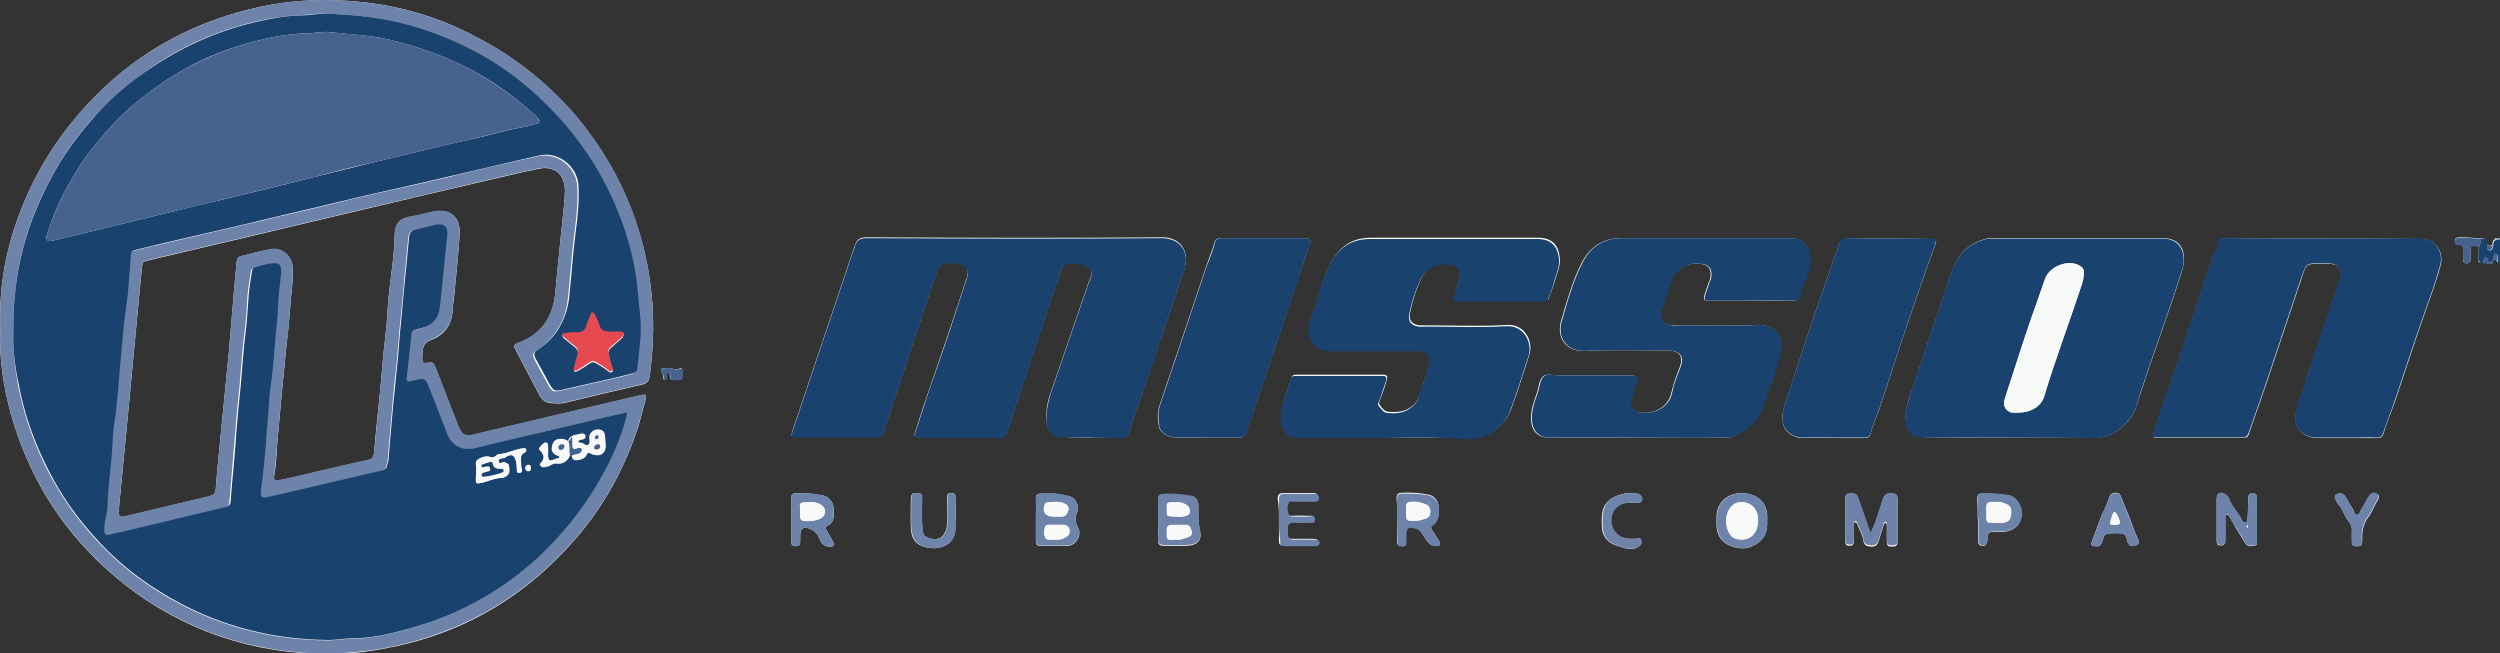
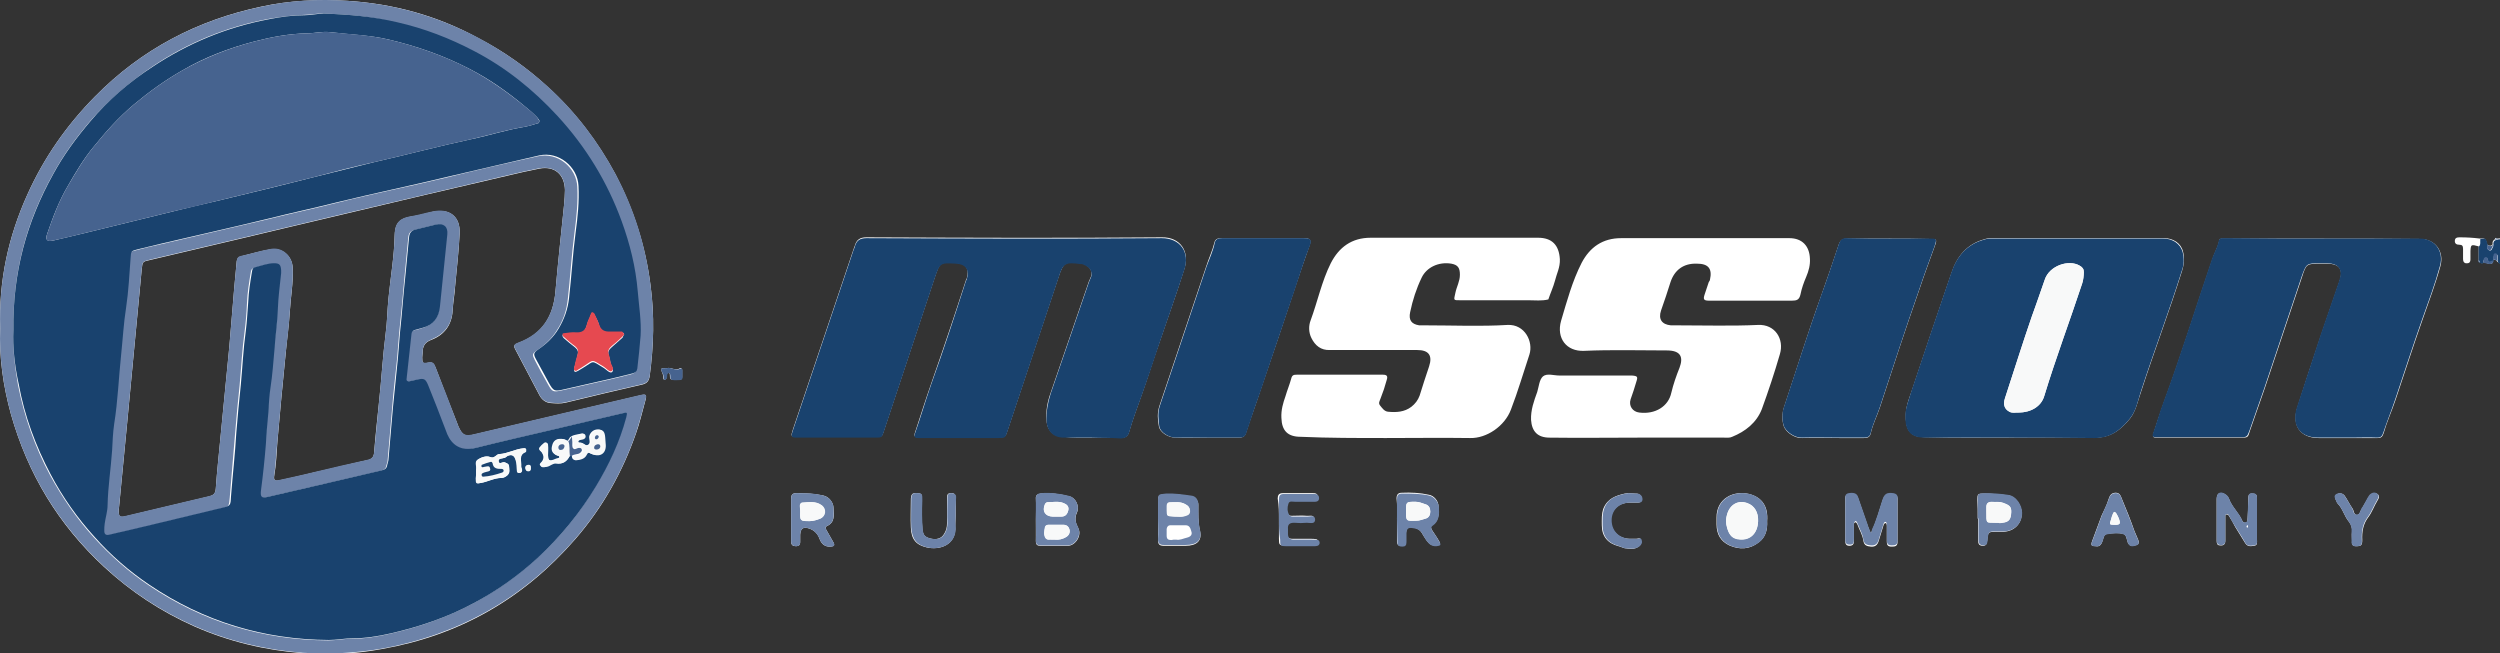
<svg xmlns="http://www.w3.org/2000/svg" xmlns:ns1="http://www.inkscape.org/namespaces/inkscape" xmlns:ns2="http://sodipodi.sourceforge.net/DTD/sodipodi-0.dtd" width="161.078mm" height="42.078mm" viewBox="0 0 161.078 42.078" version="1.1" id="svg187" ns1:version="0.92.4 (5da689c313, 2019-01-14)" ns2:docname="2.svg">
  <rect x="0" y="0" width="161.078" height="42.078" fill="#333333" stroke="none" />
  <defs id="defs181" />
  <ns2:namedview id="base" pagecolor="#ffffff" bordercolor="#666666" borderopacity="1.0" ns1:pageopacity="0.0" ns1:pageshadow="2" ns1:zoom="0.35" ns1:cx="658.68421" ns1:cy="-3.3393392" ns1:document-units="mm" ns1:current-layer="layer1" showgrid="false" ns1:window-width="690" ns1:window-height="403" ns1:window-x="250" ns1:window-y="250" ns1:window-maximized="0" />
  <g ns1:label="Layer 1" ns1:groupmode="layer" id="layer1" transform="translate(68.444,-105.872)">
    <g id="g295" transform="matrix(0.265,0,0,0.265,-69.065,105.396)">
      <path id="path189" d="m 608.5,65 c 0.5,-0.2 0.8,0.1 1,0.4 0.7,0.6 1.3,0.7 1.4,-0.4 0.1,-1.4 0.1,-2.9 0,-4.4 0,-0.9 -0.6,-0.9 -1.3,-0.8 -0.3,-0.2 -0.6,-0.3 -0.7,0.2 -0.5,0.3 -0.6,0.7 -0.5,1.2 -0.4,0.5 -0.9,0.4 -1.3,0.1 -0.5,-1.6 -0.5,-1.6 -1.8,-1.5 -1.6,-0.2 -3.2,-0.3 -4.8,-0.3 -0.6,0 -1.3,0 -1.3,0.9 0,0.7 0.5,0.9 1.1,0.9 0.7,0 0.9,0.3 0.9,1 0,0.8 0,1.7 0,2.5 0,0.6 0.3,1.1 1,1 0.6,0 0.8,-0.4 0.8,-0.9 0,-0.7 0,-1.4 0,-2.1 0.1,-1.6 0.2,-1.6 2,-1.1 0,1.1 0,2.2 0,3.3 -0.1,0.3 0,0.5 0.3,0.6 0.3,0.2 0.6,0.3 0.9,0 0.4,0.1 0.9,0.2 1.3,0.3 0.7,0.1 1.1,-0.1 1,-0.9 z M 2.4,81.6 c -0.3,7 0.7,14 2.6,20.9 4.1,14.5 11.5,26.8 22.6,37.1 6.6,6.1 13.9,10.9 22,14.5 8.4,3.7 17.2,5.8 26.3,6.5 6.5,0.5 12.9,0.2 19.3,-1 18.8,-3.3 34.4,-12.2 47,-26.7 6.6,-7.6 11.5,-16.3 14.8,-25.8 0.9,-2.5 1.5,-5.2 2.2,-7.7 0.5,-1.7 0.3,-1.9 -1.5,-1.4 -13.3,3.1 -26.6,6.3 -39.9,9.4 -2.4,0.6 -3,0.3 -4,-1.9 -0.2,-0.4 -0.3,-0.9 -0.5,-1.3 -1.7,-4.3 -3.4,-8.6 -5,-12.9 -0.4,-0.9 -0.6,-1.6 -1.9,-1.3 -1.3,0.3 -1.4,0 -1.4,-1.3 0,-0.4 0.1,-0.8 0.1,-1.1 0,-1.6 0.5,-2.6 2.2,-3.2 3.1,-1.2 4.9,-3.6 5.1,-7.1 0.1,-2 0.5,-4 0.6,-5.9 0.4,-4.3 0.9,-8.5 1.1,-12.8 0.2,-4.2 -2.5,-6.2 -6.6,-5.3 -1.7,0.4 -3.3,0.9 -4.9,1.1 -2.7,0.4 -4.2,1.3 -4.3,4.6 -0.1,5.1 -1,10.2 -1.5,15.3 -0.3,2.9 -0.3,5.8 -0.7,8.7 -0.7,5.5 -1,11 -1.6,16.5 -0.4,4.1 -0.9,8.2 -1.2,12.4 -0.1,1.1 -0.6,1.6 -1.7,1.8 -4.2,0.9 -8.4,2 -12.6,2.9 -2.9,0.7 -5.8,1.4 -8.8,2 -1,0.2 -1.3,0 -1.2,-1 0.5,-2.8 0.6,-5.6 0.8,-8.5 0.6,-7.1 1.3,-14.2 2,-21.3 0.3,-3.4 0.8,-6.7 1,-10.1 0.2,-3.6 0.9,-7.2 0.7,-10.8 -0.1,-2.8 -2.5,-4.9 -5.3,-4.5 -2.4,0.4 -4.8,1.1 -7.2,1.7 -0.7,0.2 -1,0.5 -1.1,1.2 -0.2,2.1 -0.4,4.3 -0.6,6.4 -0.4,4.8 -0.8,9.6 -1.2,14.4 -0.7,7.2 -1.4,14.3 -2.1,21.5 -0.4,4.3 -0.9,8.7 -1.2,13.1 -0.1,1.2 -0.6,1.5 -1.6,1.8 -6.7,1.6 -13.5,3.2 -20.2,4.8 -1.6,0.4 -1.8,0.1 -1.8,-1.4 0,-0.3 0.1,-0.6 0.1,-0.9 0.6,-6.6 1.3,-13.1 1.9,-19.7 0.6,-6.3 1.2,-12.7 1.8,-19 0.6,-6.3 1.2,-12.7 1.8,-19 0.2,-1.9 0.2,-1.9 2.1,-2.3 7.6,-1.8 15.2,-3.6 22.9,-5.4 7.8,-1.9 15.7,-3.7 23.6,-5.6 13.5,-3.2 26.9,-6.4 40.4,-9.5 2.5,-0.6 5.1,-1.2 7.7,-1.7 3.7,-0.7 6.1,1.4 6.2,5.2 0,1.1 -0.1,2.3 -0.2,3.5 -0.7,7 -1.5,14 -2.1,21.1 -0.5,6.1 -3.2,10.5 -9.1,12.6 -0.8,0.3 -1.2,0.6 -0.7,1.5 2,3.7 3.9,7.5 5.9,11.2 0.6,1.1 1.5,1.8 2.7,1.9 1.2,0.1 2.5,0.2 3.7,-0.1 6.2,-1.5 12.4,-3 18.6,-4.4 1.2,-0.3 1.6,-0.9 1.8,-2 1,-7.4 1.2,-14.8 0.2,-22.2 C 159.3,61.6 156.4,52.7 152,44.2 147.7,36.2 142.3,29.1 135.6,23 130.4,18.2 124.7,14.2 118.5,11 108.6,5.6 98,2.7 86.8,2 79.8,1.6 72.8,1.9 65.9,3.4 50.3,6.7 36.7,13.8 25.4,25.3 18.5,32.3 13,40.2 9,49.1 4.4,59.3 2,70 2.4,81.6 Z m 265.4,26.6 c 0,0.1 0,0.1 0,0 2.3,0 4.6,-0.1 6.9,0 1.2,0.1 1.9,-0.3 2.2,-1.5 0.9,-3.1 2,-6 3.1,-9.1 1.5,-4.2 2.8,-8.5 4.3,-12.7 2,-5.9 4.1,-11.7 6,-17.7 1.4,-4.3 -1,-7.8 -5.5,-7.7 -23.9,0.2 -47.9,0.1 -71.8,0 -1.6,0 -2.4,0.6 -2.8,2 -0.1,0.3 -0.2,0.6 -0.3,0.8 -4.9,14.7 -9.9,29.3 -14.8,44 -0.5,1.6 -0.5,1.7 1.2,1.7 6.3,0 12.6,0 18.9,0 1.6,0 1.6,0 2.1,-1.6 4.1,-12.4 8.2,-24.7 12.3,-37.1 1.3,-3.8 1.2,-3.8 5.1,-3.6 2.5,0.1 3.4,1.4 2.7,3.8 0,0.1 -0.2,0.3 -0.2,0.4 -2.7,8.4 -5.5,16.7 -8.4,25 -1.4,4 -2.7,8.1 -4,12.1 -0.3,0.9 0,1.1 0.8,1.1 0.3,0 0.6,0 0.9,0 6.2,0 12.3,0 18.5,0 1.7,0 1.8,0 2.3,-1.6 4.1,-12.4 8.3,-24.9 12.4,-37.3 1.2,-3.6 1.6,-3.9 5.3,-3.4 0.2,0 0.5,0 0.7,0.1 1,0.4 1.8,1 2,2 0.2,0.8 -0.3,1.6 -0.6,2.3 -3.1,9 -6.2,18.1 -9.3,27.1 -0.8,2.2 -1.2,4.4 -1,6.7 0.1,2.4 1.7,3.9 4.1,4 2.3,0.3 4.6,0.2 6.9,0.2 z m 223.4,0 c 6.8,0 13.6,-0.1 20.3,0 3.9,0.1 6.4,-1.8 8.7,-4.6 1.5,-1.9 1.9,-4.3 2.7,-6.5 3.2,-9.9 6.9,-19.6 10,-29.5 0.5,-1.6 0.6,-3.2 0.2,-4.7 -0.5,-2 -2.4,-3.2 -4.6,-3.2 -14,0 -28,0 -42,0 -0.6,0 -1.2,0.1 -1.8,0.3 -4.2,1.2 -6.6,4.2 -7.9,8.2 -3.2,9.4 -6.4,18.8 -9.5,28.2 -0.8,2.4 -1.8,4.6 -1.6,7.3 0.2,3 1.5,4.4 4.6,4.4 6.9,0.2 13.9,0.1 20.9,0.1 z m 76.2,-48.4 c 0,0 0,0 0,0 -7.5,0 -15.1,0 -22.6,0 -0.7,0 -1.4,0 -2.1,0 -0.4,0 -0.8,0.1 -0.8,0.6 -0.3,1.5 -1.1,2.8 -1.6,4.3 -4,11.7 -7.6,23.5 -11.9,35.1 -0.9,2.5 -1.7,5 -2.5,7.5 -0.2,0.6 0,0.9 0.5,0.9 0.3,0 0.6,0 0.9,0 6.6,0 13.2,0 19.9,0 1.7,0 1.7,0 2.2,-1.7 1.2,-3.4 2.4,-6.9 3.6,-10.3 3,-9 6,-17.9 9,-26.9 1.1,-3.4 1.1,-3.4 4.7,-3.4 0.5,0 1.1,0 1.6,0 2.9,0.1 3.8,1.4 2.9,4.2 -1.5,4.4 -3,8.7 -4.5,13.1 -2,5.9 -3.9,11.8 -5.8,17.7 -1.4,4.3 0.7,7.4 5.2,7.4 2.7,0 5.4,0 8.1,0 2.1,0 4.2,0 6.2,0 0.9,0 1.2,-0.3 1.5,-1.2 0.8,-2.8 2,-5.4 2.9,-8.1 2.2,-6.5 4.3,-13.1 6.6,-19.6 1.5,-4.3 3.1,-8.5 4.3,-12.9 1,-3.6 -1.3,-6.6 -4.9,-6.6 -7.8,-0.1 -15.6,-0.1 -23.4,-0.1 z m -166.9,48.4 c 7,0 14,0 21,0 0.7,0 1.4,0.1 2,-0.2 3.2,-1.3 5.9,-3.4 7.2,-6.7 1.6,-4.4 3.1,-8.9 4.4,-13.4 1.1,-3.7 -1.2,-7.3 -5.3,-7.1 -6.5,0.3 -13.1,0.1 -19.6,0.1 -0.5,0 -1.1,0 -1.6,0 -2.2,-0.2 -3.1,-1.5 -2.4,-3.6 0.8,-2.3 1.6,-4.6 2.3,-6.9 1,-3 3.2,-4.6 6.4,-4.5 2.8,0 3.8,1.2 3.2,3.9 0,0.2 -0.2,0.4 -0.3,0.6 -0.3,1 -0.7,2 -1,3 -0.4,1.2 -0.2,1.5 1.1,1.5 2.2,0 4.3,0 6.5,0 4.5,0 9.1,0 13.6,0 1.2,0 1.8,-0.2 2.1,-1.5 0.3,-1.5 0.8,-2.9 1.4,-4.3 0.6,-1.4 1,-2.9 0.9,-4.4 -0.1,-3.1 -1.9,-5 -5,-5 -13.6,0 -27.3,0 -40.9,0 -4.5,0 -7.6,2.2 -9.6,6 -2.3,4.5 -3.6,9.4 -5,14.1 -1.2,4.2 1.3,7.5 5.6,7.3 6.7,-0.3 13.4,-0.1 20.1,-0.1 3.6,0 4,1.8 3.1,4.2 -0.8,2 -1.5,4 -2,6.1 -0.7,3.3 -3.9,5.3 -7.8,4.8 -1.6,-0.2 -2.6,-1.6 -2.1,-3.2 0.5,-1.4 1,-2.9 1.4,-4.3 0.4,-1.2 0.3,-1.4 -1.1,-1.5 -0.4,0 -0.8,0 -1.2,0 -5.5,0 -10.9,0 -16.4,0 -1.4,0 -3,-0.6 -4,0.2 -0.9,0.8 -1,2.5 -1.4,3.8 -0.8,2.2 -1.6,4.4 -1.5,6.8 0.2,2.8 1.6,4.3 4.5,4.3 7.3,0.1 14.4,0 21.4,0 z m -61.3,0.1 c 0,0 0,0 0,0 6.9,0 13.7,-0.1 20.6,0 4,0.1 8.4,-2.9 9.9,-6.9 1.7,-4.4 3,-8.9 4.5,-13.4 1,-3.1 -1.1,-7.4 -5.3,-7.2 -6.6,0.4 -13.2,0.1 -19.9,0.1 -0.5,0 -1.1,0 -1.6,0 -1.9,-0.3 -2.6,-1.3 -2.2,-3.2 0.6,-2.9 1.5,-5.7 2.8,-8.4 1.2,-2.5 4.1,-3.9 7.2,-3.4 1.6,0.3 2.1,1 2.1,2.7 0,1.6 -0.8,2.9 -1.1,4.4 -0.4,1.9 -0.6,1.8 1.4,1.8 5.5,0 10.9,0 16.4,0 1.6,0 3.2,0.2 4.8,-0.2 0.5,-1.5 1.2,-3 1.6,-4.5 0.4,-1.7 1.3,-3.3 1.2,-5.3 -0.2,-3.4 -1.9,-5.2 -5.3,-5.2 -13.6,0 -27.1,0 -40.7,0 -4.6,0 -7.7,2.3 -9.7,6.2 -2.2,4.4 -3.2,9.3 -4.9,13.9 -0.5,1.3 -0.5,2.9 0.2,4.3 0.9,1.8 2.3,3 4.5,2.9 7.1,0 14.2,0 21.2,0 2.8,0 3.8,1.3 2.9,4 -0.8,2.4 -1.6,4.8 -2.3,7.1 -0.4,1.1 -1.1,2 -2,2.7 -1.7,1.3 -3.7,1.4 -5.7,1.2 -0.9,-0.1 -1.4,-0.9 -1.9,-1.5 -0.5,-0.6 -0.1,-1.1 0.1,-1.7 0.6,-1.5 1.1,-3 1.5,-4.5 0.3,-0.9 0.1,-1.3 -0.9,-1.3 -7,0 -14,0 -21,0 -0.7,0 -1.1,0.1 -1.3,0.9 -0.4,1.5 -1,2.9 -1.4,4.3 -0.6,1.7 -1.1,3.4 -1,5.3 0.1,3.1 1.5,4.6 4.7,4.6 6.8,0.3 13.7,0.3 20.6,0.3 z M 461.9,59.8 c 0,0 0,0 0,0 -3.5,0 -6.9,0 -10.4,0 -1.1,0 -1.7,0.3 -2.1,1.5 -1.4,4.2 -2.8,8.3 -4.3,12.5 -3.2,8.9 -6,18 -9,27 -0.5,1.5 -0.5,3.1 -0.1,4.5 0.5,1.7 2.9,3.1 4.5,3 3.1,-0.1 6.2,0 9.2,0 1.9,0 3.8,0 5.8,0 0.9,0 1.5,-0.2 1.7,-1.2 0.5,-2.2 1.5,-4.1 2.2,-6.2 3.1,-9.5 6.2,-19 9.5,-28.4 1.2,-3.6 2.5,-7.1 3.8,-10.7 0.7,-1.9 0.6,-1.9 -1.3,-1.9 -3.2,-0.1 -6.3,-0.1 -9.5,-0.1 z m -166.1,48.4 c 2.5,0 5.1,0 7.6,0 0.9,0 1.6,-0.1 1.9,-1.2 1.1,-3.5 2.4,-6.9 3.5,-10.3 2.9,-8.4 5.7,-16.8 8.5,-25.2 1.1,-3.3 2.2,-6.6 3.4,-9.9 0.6,-1.5 0.2,-1.9 -1.4,-1.9 -4.4,0 -8.8,0 -13.2,0 -2.2,0 -4.5,0 -6.7,0 -0.8,0 -1.6,0.1 -1.8,1.1 -0.5,2 -1.4,3.9 -2,5.8 -3.8,11.3 -7.6,22.7 -11.4,34 -0.5,1.6 -0.4,3.2 -0.1,4.8 0.2,1.5 2.3,2.8 4,2.8 2.6,0.1 5.1,0 7.7,0 z M 451,128 c 0,1.7 0,3.4 0,5.1 0,0.7 0,1.4 1,1.4 1,0 1.1,-0.6 1.1,-1.3 0,-1.3 0,-2.6 0,-3.9 0,-0.2 0.1,-0.5 0.3,-0.5 0.2,-0.1 0.4,0.2 0.5,0.4 0.5,1.4 1.3,2.6 1.5,4.1 0.2,1.1 0.8,1.3 1.8,1.4 1.1,0.1 1.6,-0.4 1.9,-1.3 0.4,-1.3 0.8,-2.6 1.2,-3.9 0.1,-0.3 0.3,-0.6 0.6,-0.5 0.1,0 0.2,0.4 0.2,0.6 0,1.3 0,2.6 0,3.9 0,0.9 0.3,1.2 1.2,1.2 0.8,0 1.4,-0.1 1.4,-1.1 0,-3.5 0,-7.1 0,-10.6 0,-0.7 -0.3,-0.9 -1,-1 -1.7,-0.2 -2.2,0.1 -2.7,1.7 -0.8,2.4 -1.4,4.8 -2.5,7.1 -0.1,0.3 -0.2,0.6 -0.2,0.9 -0.1,-0.3 -0.2,-0.5 -0.4,-0.8 -0.1,-0.4 -0.2,-0.7 -0.4,-1.1 -0.8,-2.3 -1.6,-4.6 -2.4,-6.9 -0.3,-0.8 -1.1,-1 -2.3,-0.9 -0.9,0.1 -0.8,0.7 -0.8,1.4 0,1.3 0,2.9 0,4.6 z m 100.1,0.1 c 0,0 0,0 0,0 0,-1.8 0,-3.5 0,-5.3 0,-0.8 -0.5,-1 -1.2,-1 -0.7,0 -0.9,0.4 -0.9,1 0,1.8 -0.1,3.5 -0.2,5.3 0,0.4 -0.1,0.8 -0.6,0.8 -0.3,0 -0.5,-0.2 -0.7,-0.5 -0.8,-1.9 -2.5,-3.3 -3.2,-5.3 -0.2,-0.5 -0.6,-0.9 -1.1,-1.2 -1.1,-0.6 -1.9,-0.1 -1.9,1.2 0,1.7 0,3.4 0,5.1 0,1.7 0,3.4 0,5.1 0,0.6 0.1,1.1 0.8,1.1 0.8,0.1 1.3,-0.2 1.3,-1.1 0,-2 0,-4 0,-6 0,-0.2 0,-0.5 0.4,-0.4 0.1,0 0.3,0.1 0.4,0.2 0.6,0.9 1.1,1.8 1.6,2.8 0.8,1.3 1.6,2.6 2.4,3.9 0.6,1 1.4,0.8 2.2,0.7 0.9,-0.1 0.7,-0.9 0.7,-1.5 0,-1.7 0,-3.3 0,-4.9 z m -356.4,0.1 c 0,0 0,0 0,0 0,1.8 0,3.5 0,5.3 0,0.8 0.4,1.1 1.2,1.1 0.6,0 1,-0.3 1,-1 0,-0.6 0,-1.2 0,-1.8 0.1,-1.5 0.7,-2 2.2,-1.5 1.2,0.4 2.1,1.3 2.5,2.5 0.5,1.3 1.3,2 2.8,1.9 0.8,-0.1 0.9,-0.4 0.6,-1 -0.6,-1 -1.1,-2 -1.7,-3 -0.2,-0.3 -0.4,-0.7 0.1,-1 2,-0.9 1.7,-2.7 1.6,-4.4 0,-1.3 -1.1,-2.7 -2.4,-3 -2.2,-0.5 -4.4,-0.6 -6.6,-0.6 -1.1,0 -1.3,0.5 -1.3,1.4 0,1.7 0,3.4 0,5.1 z m 237.3,0.3 c 0.3,-3.5 -1.2,-5.8 -4.4,-6.6 -3.6,-0.9 -8,1 -7.9,5.8 0,0.5 0,1.1 0,1.6 0,2.4 1,4.1 3.1,5.1 2.5,1.1 4.9,1 7.1,-0.7 1.8,-1.3 2.2,-3.2 2.1,-5.2 z M 283.9,128 c 0,1.7 0,3.4 0,5.1 0,1 0.3,1.4 1.4,1.4 1.8,0 3.5,0 5.3,0 2.7,0 4.1,-1.2 3.5,-3.7 -0.5,-2.1 -0.4,-4.2 -0.4,-6.2 0,-0.2 0,-0.5 -0.1,-0.7 -0.3,-0.8 -0.8,-1.3 -1.6,-1.4 -2,-0.3 -4.1,-0.7 -6.2,-0.5 -1.8,0.1 -1.8,0.1 -1.9,1.8 0,1.3 0,2.8 0,4.2 z m 58.1,0 c 0,0 0,0 0,0 0,1.8 0,3.7 0,5.5 0,0.8 0.5,1.1 1.2,1 0.7,0 1,-0.4 1,-1 0,-0.7 0,-1.4 0,-2.1 0.1,-1.2 0.4,-1.5 1.5,-1.4 0.9,0.1 1.8,0.5 2.3,1.3 0.4,0.7 0.8,1.3 1.2,1.9 0.6,0.8 1.2,1.3 2.3,1.2 1,-0.1 1.2,-0.3 0.7,-1.1 -0.5,-0.9 -1.1,-1.7 -1.6,-2.5 -0.3,-0.5 -0.6,-1 0,-1.4 1.7,-1.1 1.6,-2.8 1.5,-4.5 0,-1.3 -1.1,-2.6 -2.3,-2.8 -2.2,-0.5 -4.4,-0.6 -6.6,-0.5 -1,0 -1.3,0.5 -1.3,1.4 0.2,1.7 0.1,3.4 0.1,5 z m -87.8,0.1 c 0,1.8 0,3.5 0,5.3 0,0.8 0.3,1.1 1.1,1.1 2.2,0 4.4,0 6.7,0 1.7,0 3.5,-2.4 2.5,-4.3 -0.6,-1.2 -1,-2.3 -0.3,-3.8 0.7,-1.6 -0.4,-3.6 -1.8,-3.9 -2.3,-0.6 -4.6,-0.9 -7,-0.7 -0.8,0.1 -1.3,0.4 -1.2,1.3 0.1,1.6 0,3.3 0,5 z m -19.5,-1 c 0,-1.4 0,-2.8 0,-4.2 0,-0.9 -0.4,-1.3 -1.2,-1.2 -0.9,0 -0.9,0.6 -0.9,1.3 0,2 0,4 0,6 0,1 -0.2,1.8 -0.7,2.6 -0.7,1.2 -1.9,1.5 -3.5,1.1 -1.3,-0.4 -1.6,-0.8 -1.8,-2.3 -0.2,-2.3 -0.1,-4.6 -0.1,-6.9 0,-1.6 0,-1.7 -1.1,-1.8 -1.3,-0.1 -1.6,0.2 -1.6,1.8 0,2.2 -0.1,4.3 0,6.5 0.1,3 1.3,4.3 3.9,4.9 3,0.7 7.3,-0.5 6.9,-5.3 0,-0.8 0.1,-1.6 0.1,-2.5 z m 277.2,7.5 c 1,0.2 1.4,-0.5 1.7,-1.4 0.2,-0.6 0.2,-1.5 1.1,-1.6 1.3,-0.2 2.7,-0.3 3.9,0 0.8,0.2 0.8,1.4 1.1,2.1 0,0.1 0,0.2 0.1,0.2 0.5,0.9 1.3,0.6 2,0.4 0.7,-0.2 0.6,-0.8 0.4,-1.3 -0.3,-0.7 -0.6,-1.4 -0.9,-2.1 -0.9,-2.6 -1.9,-5.1 -3,-7.7 -0.3,-0.7 -0.5,-1.7 -1.7,-1.6 -1,0.1 -1.3,0.7 -1.6,1.6 -0.4,1.4 -1.1,2.7 -1.7,4 -0.8,2.1 -1.5,4.1 -2.3,6.2 -0.4,1.1 0,1.2 0.9,1.2 z m -28.7,-6.7 c 0,0 0.1,0 0.1,0 0,1.8 0,3.5 0,5.3 0,0.8 0.2,1.3 1.2,1.3 0.8,0 0.9,-0.6 1,-1.2 0.2,-2.2 0.2,-2.2 2.3,-2.2 0.5,0 1.1,0 1.6,0 2.6,-0.1 4.5,-1.9 4.5,-4.5 0,-1.8 -1.4,-4.2 -3.5,-4.4 -1.9,-0.2 -3.8,-0.4 -5.7,-0.4 -1.5,0 -1.6,0.1 -1.6,1.6 0.1,1.4 0.1,3 0.1,4.5 z m -83.5,4.9 c 0,0 0,0 0,0 -0.4,0 -0.8,0 -1.2,0 -2.6,-0.1 -4.4,-1.8 -4.5,-4.3 -0.1,-2.6 1.7,-4.4 4.4,-4.5 0.7,0 1.4,0 2.1,0 0.5,0 0.9,-0.1 1,-0.7 0.1,-0.5 -0.1,-0.9 -0.5,-1.2 -0.3,-0.3 -0.7,-0.3 -1.1,-0.3 -0.8,0 -1.7,-0.2 -2.5,0 -2.2,0.5 -4.2,1.2 -5.2,3.6 -0.5,1.4 -0.4,2.7 -0.4,4.1 0,2.7 1.4,4.4 4.1,5.1 0.5,0.1 1,0.4 1.5,0.5 1.1,0.1 2.3,0.4 3.3,-0.4 0.6,-0.4 0.8,-0.9 0.6,-1.6 -0.2,-0.7 -0.7,-0.3 -1.1,-0.3 0,0 -0.2,0 -0.5,0 z M 313.3,128 c 0,1.6 0,3.2 0,4.8 0,1.5 0.1,1.6 1.5,1.6 2.2,0 4.5,0 6.7,0 0.3,0 0.6,0 0.9,-0.1 0.3,-0.1 0.5,-0.4 0.5,-0.7 0,-0.3 -0.2,-0.6 -0.5,-0.7 -0.5,-0.1 -0.9,-0.1 -1.4,-0.1 -1.5,0 -2.9,0 -4.4,0 -1,0 -1.4,-0.4 -1.4,-1.4 0,-0.4 0,-0.8 0,-1.2 -0.1,-1.1 0.4,-1.5 1.5,-1.5 1.1,0 2.2,0 3.2,0 0.7,0 1.8,0.4 1.9,-0.7 0.1,-1.2 -1.1,-0.7 -1.8,-0.8 -1.1,-0.1 -2.3,0 -3.5,0 -0.4,0 -0.8,0 -1,-0.4 -0.5,-0.9 -0.5,-1.8 -0.2,-2.7 0.3,-0.7 1,-0.5 1.6,-0.5 1.6,0 3.2,0 4.8,0 0.9,0 1.2,-0.6 1,-1.3 -0.2,-0.6 -0.6,-0.6 -1.1,-0.6 -2.5,0 -4.9,0 -7.4,0 -0.9,0 -1.2,0.5 -1.2,1.3 0.3,1.8 0.3,3.4 0.3,5 z m 261.9,6.6 c 1.2,0 1.5,-0.2 1.5,-1.5 -0.1,-2 0.2,-3.9 1.5,-5.6 0.9,-1.2 1.4,-2.7 2.2,-4 0.3,-0.5 0.6,-1 0.1,-1.5 -0.5,-0.4 -1.2,-0.4 -1.7,0 -0.3,0.2 -0.5,0.6 -0.7,0.9 -0.5,0.8 -1,1.7 -1.5,2.6 -0.4,0.5 -0.5,1.5 -1.2,1.5 -0.8,0 -0.7,-1.1 -1.1,-1.6 -0.7,-1 -1.2,-2.1 -1.9,-3.1 -0.5,-0.6 -1.3,-0.7 -1.9,-0.3 -0.7,0.4 -0.4,1 -0.1,1.6 0.1,0.2 0.2,0.5 0.3,0.6 1.3,1.3 1.6,3.1 2.8,4.5 0.5,0.6 0.8,1.5 0.7,2.4 -0.1,0.8 0,1.5 0,2.3 -0.1,0.8 0.2,1.2 1,1.2 z M 164.5,91.3 c -1.7,0 -1.6,0 -1,1.5 0.1,0.3 0.1,0.6 0.1,0.9 0,0.3 0.2,0.5 0.4,0.4 0.2,0 0.4,-0.3 0.4,-0.5 0.1,-0.3 0.1,-0.6 0.1,-0.9 0,-0.1 0.2,-0.3 0.3,-0.3 0.2,0 0.4,0.2 0.4,0.4 0.1,0.5 -0.2,1.2 0.6,1.3 0.6,0.1 1.2,0 1.8,0 0.4,0 0.6,-0.2 0.6,-0.6 0,-0.6 0,-1.2 0,-1.8 0,-0.2 -0.3,-0.5 -0.5,-0.4 -1.1,0.8 -2.2,-0.3 -3.2,0 z" ns1:connector-curvature="0" style="fill:#ffffff" />
      <path id="path191" d="M 2.4,81.6 C 2,70 4.4,59.3 9,49.1 13,40.2 18.5,32.3 25.4,25.3 36.7,13.8 50.3,6.7 66,3.4 72.8,1.9 79.8,1.5 86.8,2 c 11.2,0.7 21.8,3.7 31.7,8.9 6.2,3.3 11.9,7.3 17.1,12 6.7,6.1 12.1,13.2 16.4,21.2 4.5,8.4 7.3,17.4 8.5,26.9 1,7.4 0.8,14.8 -0.2,22.2 -0.2,1.1 -0.6,1.7 -1.8,2 -6.2,1.4 -12.4,2.9 -18.6,4.4 -1.2,0.3 -2.5,0.2 -3.7,0.1 -1.3,-0.1 -2.2,-0.9 -2.7,-1.9 -2,-3.7 -3.9,-7.5 -5.9,-11.2 -0.5,-0.9 -0.1,-1.2 0.7,-1.5 5.9,-2.2 8.6,-6.5 9.1,-12.6 0.6,-7 1.4,-14 2.1,-21.1 0.1,-1.1 0.2,-2.3 0.2,-3.5 -0.1,-3.8 -2.5,-5.8 -6.2,-5.2 -2.6,0.5 -5.1,1.1 -7.7,1.7 -13.5,3.2 -26.9,6.3 -40.4,9.5 -7.9,1.9 -15.7,3.7 -23.6,5.6 -7.6,1.8 -15.3,3.6 -22.9,5.4 -1.9,0.5 -1.9,0.4 -2.1,2.3 -0.6,6.3 -1.2,12.7 -1.8,19 -0.6,6.3 -1.2,12.7 -1.8,19 -0.6,6.6 -1.3,13.1 -1.9,19.7 0,0.3 -0.1,0.6 -0.1,0.9 0,1.5 0.2,1.8 1.8,1.4 6.7,-1.6 13.4,-3.2 20.2,-4.8 1,-0.2 1.5,-0.6 1.6,-1.8 0.3,-4.4 0.8,-8.7 1.2,-13.1 0.7,-7.2 1.4,-14.3 2.1,-21.5 0.4,-4.8 0.8,-9.6 1.2,-14.4 0.2,-2.1 0.4,-4.3 0.6,-6.4 0.1,-0.7 0.4,-1.1 1.1,-1.2 2.4,-0.5 4.8,-1.3 7.2,-1.7 2.8,-0.5 5.2,1.7 5.3,4.5 0.2,3.6 -0.5,7.2 -0.7,10.8 -0.2,3.4 -0.6,6.7 -1,10.1 -0.7,7.1 -1.4,14.2 -2,21.3 -0.3,2.8 -0.4,5.7 -0.8,8.5 -0.2,1 0.1,1.2 1.2,1 2.9,-0.6 5.8,-1.3 8.8,-2 4.2,-1 8.4,-2 12.6,-2.9 1.1,-0.2 1.6,-0.7 1.7,-1.8 0.4,-4.1 0.8,-8.2 1.2,-12.4 0.6,-5.5 0.9,-11 1.6,-16.5 0.4,-2.9 0.4,-5.8 0.7,-8.7 0.5,-5.1 1.4,-10.2 1.5,-15.3 0,-3.3 1.6,-4.2 4.3,-4.6 1.7,-0.3 3.3,-0.8 4.9,-1.1 4.1,-0.9 6.8,1.2 6.6,5.3 -0.2,4.3 -0.7,8.6 -1.1,12.8 -0.2,2 -0.5,4 -0.6,5.9 -0.2,3.5 -2,5.8 -5.1,7.1 -1.7,0.7 -2.2,1.6 -2.2,3.2 0,0.4 -0.1,0.8 -0.1,1.1 0,1.3 0.1,1.6 1.4,1.3 1.3,-0.3 1.6,0.4 1.9,1.3 1.7,4.3 3.4,8.6 5,12.9 0.2,0.4 0.3,0.9 0.5,1.3 1,2.2 1.6,2.5 4,1.9 13.3,-3.1 26.6,-6.3 39.9,-9.4 1.8,-0.4 2,-0.3 1.5,1.4 -0.7,2.6 -1.4,5.2 -2.2,7.7 -3.3,9.5 -8.2,18.2 -14.8,25.8 -12.5,14.4 -28.2,23.3 -47,26.7 -6.4,1.1 -12.8,1.4 -19.3,1 C 66.8,159.8 58,157.7 49.6,154 41.5,150.4 34.1,145.6 27.6,139.5 16.6,129.3 9.1,117 5,102.5 3.1,95.6 2.1,88.5 2.4,81.6 Z m 3.2,0.5 c -0.2,3.9 0.3,8.6 1.1,13.2 1.5,7.7 4.1,15.1 7.8,22 3,5.5 6.5,10.6 10.7,15.2 4,4.4 8.4,8.3 13.3,11.6 13.2,8.9 27.7,13.3 43.6,13.4 1.9,0 3.8,-0.4 5.7,-0.4 3.2,0 6.3,-0.5 9.3,-1.2 7,-1.6 13.7,-3.9 20.1,-7.3 5.6,-3 10.9,-6.7 15.6,-11 5.6,-5.1 10.4,-10.9 14.2,-17.4 3.2,-5.3 5.8,-10.8 7.4,-16.8 0.3,-1.2 0.3,-1.3 -1,-1 -5.8,1.4 -11.6,2.7 -17.5,4.1 -6,1.4 -12.1,2.8 -18.1,4.3 -3.7,0.9 -5.8,-0.8 -6.9,-3.3 -0.2,-0.4 -0.4,-0.9 -0.5,-1.3 -1.4,-3.5 -2.7,-7 -4.1,-10.5 -0.7,-1.7 -1,-1.8 -2.8,-1.5 -0.6,0.1 -1.2,0.3 -1.8,0.4 -0.4,0.1 -0.8,-0.1 -0.7,-0.6 0.4,-3.7 0.8,-7.3 1.2,-11 0.1,-0.5 0.4,-0.8 0.9,-0.9 0.6,-0.1 1.2,-0.3 1.8,-0.5 2.6,-0.8 4,-2.4 4.2,-5.1 0.6,-5.9 1.2,-11.7 1.8,-17.6 0.2,-1.9 -0.9,-2.8 -2.8,-2.4 -1.6,0.4 -3.3,0.8 -4.9,1.2 -1,0.2 -1.5,0.7 -1.6,1.9 -0.3,3.1 -0.6,6.2 -0.9,9.4 -0.4,4.6 -0.8,9.1 -1.3,13.7 -0.2,2.1 -0.3,4.1 -0.5,6.2 -0.4,4 -0.9,7.9 -1.2,11.9 -0.4,4.3 -0.7,8.6 -1.1,12.8 0,0.5 -0.2,0.9 -0.3,1.3 -0.1,0.9 -0.7,1.2 -1.5,1.4 -5.2,1.2 -10.3,2.4 -15.4,3.6 -4,0.9 -8.1,1.9 -12.1,2.8 -1.6,0.4 -1.9,0 -1.7,-1.6 0.4,-3.8 0.9,-7.6 1.2,-11.4 0.2,-2.5 0.4,-5 0.6,-7.6 0.2,-2 0.2,-4 0.5,-5.9 0.4,-3.2 0.7,-6.4 1,-9.6 0.3,-3.2 0.8,-6.4 0.8,-9.6 0.1,-2.9 0.5,-5.8 0.8,-8.7 0,-0.2 0,-0.5 0,-0.7 C 70.3,66.4 70,66 68.7,66 c -1.6,0 -3.2,0.6 -4.7,1 -0.6,0.2 -0.6,0.6 -0.7,1.1 -0.4,2.4 -0.8,4.8 -0.9,7.3 -0.1,2.4 -0.3,4.8 -0.6,7.1 -0.6,4.3 -0.8,8.7 -1.2,13 -0.4,3.9 -0.8,7.8 -1.1,11.7 -0.4,5.2 -0.9,10.4 -1.3,15.6 -0.2,2.1 -0.1,2.2 -2.3,2.7 -6.1,1.5 -12.2,2.9 -18.3,4.4 -3,0.7 -6,1.4 -9,2.1 -0.8,0.2 -1.2,0 -1.2,-0.9 0,-0.6 0,-1.2 0.1,-1.8 0.2,-1.5 0.6,-3 0.7,-4.5 0.1,-4.5 0.8,-8.9 1.1,-13.3 0.1,-2.1 0.2,-4.3 0.5,-6.4 0.9,-5.6 1.1,-11.3 1.7,-16.9 0.4,-3.8 0.6,-7.6 1.2,-11.4 0.6,-4 0.7,-8.1 1.1,-12.1 0.1,-1.7 0.2,-1.7 1.8,-2.1 1.9,-0.5 3.9,-1 5.8,-1.4 8.6,-2 17.2,-4 25.7,-6 5.6,-1.4 11.2,-2.6 16.8,-4 9.1,-2.3 18.2,-4.1 27.3,-6.3 7.3,-1.8 14.6,-3.5 21.9,-5.1 4.8,-1.1 9.4,2.7 9.6,7.4 0.2,3.8 -0.2,7.5 -0.7,11.3 -0.7,5.3 -1,10.7 -1.6,16 -0.3,2.8 -1.1,5.2 -2.6,7.5 -1.2,2 -2.9,3.6 -4.8,4.9 -1.3,0.9 -1.3,1.1 -0.6,2.5 1,1.9 2,3.8 3.1,5.7 1.1,2 1.3,2.1 3.5,1.6 4,-0.9 7.9,-1.8 11.9,-2.7 1.6,-0.4 3.3,-0.8 4.9,-1.2 0.7,-0.2 1.1,-0.5 1.2,-1.2 0.3,-2.7 0.7,-5.3 0.8,-8 0.2,-3.6 -0.4,-7.2 -0.7,-10.8 -0.5,-5.9 -2,-11.5 -3.9,-17 C 149.8,46.2 144.6,37.7 137.6,30.2 131.7,23.8 125,18.5 117.3,14.4 111.4,11.3 105.1,8.9 98.6,7.4 93,5.8 87.1,5.3 81.1,5.1 79.5,5 78,5.4 76.5,5.4 c -3,0.1 -6,0.5 -8.9,1 C 57.4,8.3 48,12.2 39.5,17.9 33.9,21.7 28.8,26.1 24.3,31.2 20.9,35.2 17.8,39.4 15.3,44 8.8,55.6 5.4,68 5.6,82.1 Z" ns1:connector-curvature="0" style="fill:#6d83a9" />
      <path id="path193" d="m 267.8,108.2 c -2.3,0 -4.6,0 -6.9,0 -2.4,0 -4,-1.6 -4.1,-4 -0.1,-2.3 0.3,-4.5 1,-6.7 3.1,-9 6.2,-18.1 9.3,-27.1 0.3,-0.8 0.8,-1.5 0.6,-2.3 -0.2,-1.1 -1.1,-1.6 -2,-2 C 265.5,66 265.3,66 265,66 c -3.7,-0.5 -4.2,-0.2 -5.3,3.4 -4.1,12.5 -8.3,24.9 -12.4,37.3 -0.5,1.6 -0.6,1.6 -2.3,1.6 -6.2,0 -12.3,0 -18.5,0 -0.3,0 -0.6,0 -0.9,0 -0.8,0 -1.1,-0.2 -0.8,-1.1 1.4,-4 2.6,-8.1 4,-12.1 3,-8.3 5.7,-16.6 8.4,-25 0,-0.1 0.2,-0.3 0.2,-0.4 0.7,-2.4 -0.3,-3.7 -2.7,-3.8 -3.8,-0.2 -3.8,-0.2 -5.1,3.6 -4.1,12.4 -8.2,24.7 -12.3,37.1 -0.5,1.6 -0.6,1.6 -2.1,1.6 -6.3,0 -12.6,0 -18.9,0 -1.6,0 -1.7,-0.1 -1.2,-1.7 4.9,-14.7 9.9,-29.3 14.8,-44 0.1,-0.3 0.3,-0.6 0.3,-0.8 0.4,-1.4 1.2,-2 2.8,-2 23.9,0.1 47.9,0.2 71.8,0 4.5,0 6.9,3.4 5.5,7.7 -1.9,5.9 -4,11.8 -6,17.7 -1.4,4.2 -2.8,8.5 -4.3,12.7 -1.1,3 -2.2,6 -3.1,9.1 -0.3,1.1 -1,1.5 -2.2,1.5 -2.3,-0.2 -4.6,-0.1 -6.9,-0.2 0,0.1 0,0.1 0,0 z" ns1:connector-curvature="0" style="fill:#19426e" />
      <path id="path195" d="m 491.2,108.2 c -7,0 -14,0 -21,0 -3.1,0 -4.4,-1.4 -4.6,-4.4 -0.2,-2.6 0.9,-4.9 1.6,-7.3 3.1,-9.4 6.3,-18.8 9.5,-28.2 1.3,-4 3.7,-7 7.9,-8.2 0.6,-0.2 1.2,-0.3 1.8,-0.3 14,0 28,0 42,0 2.1,0 4,1.2 4.6,3.2 0.4,1.5 0.4,3.1 -0.2,4.7 -3.1,9.9 -6.8,19.6 -10,29.5 -0.7,2.2 -1.1,4.6 -2.7,6.5 -2.3,2.8 -4.8,4.7 -8.7,4.6 -6.6,-0.1 -13.4,-0.1 -20.2,-0.1 z m 1.9,-6.1 c 3.1,0 5.6,-1.6 6.3,-4.1 2.8,-9.2 6.2,-18.2 9.2,-27.3 0.3,-0.9 0.4,-1.8 0.4,-2.7 0,-0.8 -0.3,-1.2 -1,-1.6 -2.7,-1.6 -7.4,0 -8.5,3.4 -1,2.9 -2,5.9 -3.1,8.8 -2.3,6.6 -4.4,13.4 -6.6,20.1 -0.5,1.5 -0.1,2.6 1.1,3.2 0.7,0.4 1.5,0.2 2.2,0.2 z" ns1:connector-curvature="0" style="fill:#19426e" />
      <path id="path197" d="m 567.4,59.8 c 7.8,0 15.6,0 23.3,0 3.6,0 5.9,3 4.9,6.6 -1.2,4.4 -2.8,8.7 -4.3,12.9 -2.3,6.5 -4.4,13.1 -6.6,19.6 -0.9,2.7 -2,5.4 -2.9,8.1 -0.3,0.9 -0.6,1.2 -1.5,1.2 -2.1,-0.1 -4.2,0 -6.2,0 -2.7,0 -5.4,0 -8.1,0 -4.5,0 -6.6,-3 -5.2,-7.4 1.9,-5.9 3.9,-11.8 5.8,-17.7 1.5,-4.4 3,-8.7 4.5,-13.1 0.9,-2.7 -0.1,-4.1 -2.9,-4.2 -0.5,0 -1.1,0 -1.6,0 -3.5,0 -3.5,0 -4.7,3.4 -3,9 -6,18 -9,26.9 -1.2,3.4 -2.4,6.9 -3.6,10.3 -0.6,1.6 -0.6,1.7 -2.2,1.7 -6.6,0 -13.2,0 -19.9,0 -0.3,0 -0.6,0 -0.9,0 -0.6,-0.1 -0.7,-0.3 -0.5,-0.9 0.9,-2.5 1.6,-5.1 2.5,-7.5 4.3,-11.6 7.9,-23.4 11.9,-35.1 0.5,-1.4 1.3,-2.7 1.6,-4.3 0.1,-0.4 0.4,-0.6 0.8,-0.6 0.7,0 1.4,0 2.1,0 7.6,0.1 15.2,0.1 22.7,0.1 0,0 0,0 0,0 z" ns1:connector-curvature="0" style="fill:#19426e" />
-       <path id="path199" d="m 400.5,108.2 c -7.1,0 -14.2,0 -21.2,0 -2.8,0 -4.3,-1.5 -4.5,-4.3 -0.1,-2.5 0.7,-4.6 1.5,-6.8 0.4,-1.3 0.5,-3 1.4,-3.8 1,-0.8 2.7,-0.2 4,-0.2 5.5,0 10.9,0 16.4,0 0.4,0 0.8,0 1.2,0 1.4,0.1 1.5,0.3 1.1,1.5 -0.5,1.4 -1,2.9 -1.4,4.3 -0.5,1.6 0.4,3 2.1,3.2 3.9,0.5 7.1,-1.5 7.8,-4.8 0.4,-2.1 1.2,-4.1 2,-6.1 0.9,-2.4 0.5,-4.1 -3.1,-4.2 -6.7,0 -13.4,-0.2 -20.1,0.1 -4.3,0.2 -6.9,-3.1 -5.6,-7.3 1.4,-4.8 2.7,-9.7 5,-14.1 1.9,-3.8 5.1,-6 9.6,-6 13.6,0 27.3,0 40.9,0 3.1,0 4.9,1.8 5,5 0.1,1.6 -0.3,3 -0.9,4.4 -0.6,1.4 -1.1,2.8 -1.4,4.3 -0.3,1.2 -0.9,1.5 -2.1,1.5 -4.5,-0.1 -9.1,0 -13.6,0 -2.2,0 -4.3,0 -6.5,0 -1.4,0 -1.5,-0.2 -1.1,-1.5 0.3,-1 0.7,-2 1,-3 0.1,-0.2 0.2,-0.4 0.3,-0.6 0.6,-2.7 -0.4,-3.9 -3.2,-3.9 -3.2,-0.1 -5.4,1.5 -6.4,4.5 -0.8,2.3 -1.6,4.6 -2.3,6.9 -0.7,2.1 0.2,3.4 2.4,3.6 0.5,0.1 1.1,0 1.6,0 6.5,0 13.1,0.2 19.6,-0.1 4,-0.2 6.4,3.4 5.3,7.1 -1.3,4.5 -2.8,9 -4.4,13.4 -1.2,3.3 -3.9,5.4 -7.2,6.7 -0.6,0.3 -1.4,0.2 -2,0.2 -7.1,0.1 -14.2,0 -21.2,0 z" ns1:connector-curvature="0" style="fill:#19426e" />
-       <path id="path201" d="m 339.2,108.3 c -6.9,0 -13.9,0 -20.8,0 -3.1,0 -4.5,-1.5 -4.7,-4.6 -0.1,-1.9 0.4,-3.6 1,-5.3 0.5,-1.4 1.1,-2.8 1.4,-4.3 0.2,-0.8 0.6,-0.9 1.3,-0.9 7,0 14,0 21,0 1,0 1.2,0.3 0.9,1.3 -0.5,1.5 -1,3 -1.5,4.5 -0.2,0.6 -0.7,1.1 -0.1,1.7 0.6,0.6 1,1.4 1.9,1.5 2,0.2 4,0.1 5.7,-1.2 0.9,-0.7 1.7,-1.6 2,-2.7 0.8,-2.4 1.6,-4.8 2.3,-7.1 0.8,-2.6 -0.1,-4 -2.9,-4 -7.1,0 -14.2,0 -21.2,0 -2.2,0 -3.6,-1.1 -4.5,-2.9 -0.7,-1.4 -0.7,-3 -0.2,-4.3 1.7,-4.6 2.7,-9.5 4.9,-13.9 1.9,-3.9 5.1,-6.2 9.7,-6.2 13.6,0 27.1,0 40.7,0 3.4,0 5.1,1.8 5.3,5.2 0.1,1.9 -0.8,3.5 -1.2,5.3 -0.4,1.5 -1,3 -1.6,4.5 -1.6,0.4 -3.2,0.2 -4.8,0.2 -5.5,0 -10.9,0 -16.4,0 -2,0 -1.8,0 -1.4,-1.8 0.3,-1.5 1.2,-2.8 1.1,-4.4 0,-1.7 -0.5,-2.5 -2.1,-2.7 -3,-0.5 -5.9,0.8 -7.2,3.4 -1.3,2.7 -2.2,5.5 -2.8,8.4 -0.4,1.9 0.4,2.9 2.2,3.2 0.5,0.1 1.1,0 1.6,0 6.6,0 13.3,0.3 19.9,-0.1 4.2,-0.2 6.3,4.1 5.3,7.2 -1.5,4.5 -2.8,9 -4.5,13.4 -1.5,4 -6,7 -9.9,6.9 -6.7,-0.5 -13.5,-0.4 -20.4,-0.3 0,0 0,0 0,0 z" ns1:connector-curvature="0" style="fill:#19426e" />
      <path id="path203" d="m 461.9,59.8 c 3.2,0 6.3,0 9.5,0 1.9,0 1.9,0 1.3,1.9 -1.3,3.6 -2.6,7.1 -3.8,10.7 -3.3,9.4 -6.4,19 -9.5,28.4 -0.7,2.1 -1.7,4.1 -2.2,6.2 -0.2,1 -0.8,1.2 -1.7,1.2 -1.9,0 -3.8,0 -5.8,0 -3.1,0 -6.2,-0.1 -9.2,0 -1.6,0.1 -4,-1.3 -4.5,-3 -0.4,-1.4 -0.4,-3.1 0.1,-4.5 3,-9 5.8,-18 9,-27 1.5,-4.1 2.9,-8.3 4.3,-12.5 0.4,-1.2 1,-1.6 2.1,-1.5 3.5,0.1 6.9,0.1 10.4,0.1 0,0 0,0 0,0 z" ns1:connector-curvature="0" style="fill:#19426e" />
      <path id="path205" d="m 295.8,108.2 c -2.5,0 -5.1,0 -7.6,0 -1.7,0 -3.8,-1.3 -4,-2.8 -0.2,-1.6 -0.4,-3.2 0.1,-4.8 3.8,-11.3 7.6,-22.7 11.4,-34 0.7,-1.9 1.6,-3.8 2,-5.8 0.2,-0.9 0.9,-1.1 1.8,-1.1 2.2,0 4.5,0 6.7,0 4.4,0 8.8,0 13.2,0 1.6,0 2,0.4 1.4,1.9 -1.3,3.3 -2.3,6.6 -3.4,9.9 -2.8,8.4 -5.7,16.8 -8.5,25.2 -1.2,3.4 -2.4,6.9 -3.5,10.3 -0.3,1.1 -1,1.2 -1.9,1.2 -2.7,0 -5.2,0 -7.7,0 z" ns1:connector-curvature="0" style="fill:#19426e" />
      <path id="path207" d="m 451,128 c 0,-1.6 0,-3.2 0,-4.9 0,-0.6 -0.1,-1.2 0.8,-1.4 1.2,-0.2 2,0 2.3,0.9 0.8,2.3 1.6,4.6 2.4,6.9 0.1,0.4 0.2,0.7 0.4,1.1 0.1,0.3 0.2,0.5 0.4,0.8 0.1,-0.3 0.1,-0.6 0.2,-0.9 1.1,-2.3 1.7,-4.7 2.5,-7.1 0.5,-1.6 1.1,-1.9 2.7,-1.7 0.6,0.1 1,0.4 1,1 0,3.5 0,7.1 0,10.6 0,1 -0.6,1.1 -1.4,1.1 -0.9,0 -1.2,-0.4 -1.2,-1.2 0,-1.3 0,-2.6 0,-3.9 0,-0.2 -0.1,-0.5 -0.2,-0.6 -0.4,-0.1 -0.5,0.2 -0.6,0.5 -0.4,1.3 -0.8,2.6 -1.2,3.9 -0.3,0.9 -0.8,1.4 -1.9,1.3 -1,-0.1 -1.6,-0.3 -1.8,-1.4 -0.2,-1.5 -1,-2.7 -1.5,-4.1 -0.1,-0.2 -0.2,-0.5 -0.5,-0.4 -0.1,0.1 -0.3,0.4 -0.3,0.5 0,1.3 0,2.6 0,3.9 0,0.8 -0.1,1.4 -1.1,1.3 -1,0 -1,-0.7 -1,-1.4 0,-1.5 0,-3.1 0,-4.8 z" ns1:connector-curvature="0" style="fill:#6d83a9" />
      <path id="path209" d="m 551.1,128.1 c 0,1.6 0,3.2 0,4.8 0,0.6 0.2,1.4 -0.7,1.5 -0.8,0.1 -1.7,0.3 -2.2,-0.7 -0.7,-1.3 -1.6,-2.6 -2.4,-3.9 -0.6,-0.9 -1.1,-1.8 -1.6,-2.8 -0.1,-0.1 -0.2,-0.2 -0.4,-0.2 -0.3,0 -0.4,0.2 -0.4,0.4 0,2 0,4 0,6 0,0.9 -0.4,1.2 -1.3,1.1 -0.7,-0.1 -0.8,-0.6 -0.8,-1.1 0,-1.7 0,-3.4 0,-5.1 0,-1.7 0,-3.4 0,-5.1 0,-1.3 0.8,-1.8 1.9,-1.2 0.5,0.3 0.9,0.6 1.1,1.2 0.7,2 2.4,3.4 3.2,5.3 0.1,0.3 0.3,0.6 0.7,0.5 0.5,0 0.6,-0.5 0.6,-0.8 0.1,-1.8 0.1,-3.5 0.2,-5.3 0,-0.6 0.2,-1 0.9,-1 0.7,0 1.2,0.2 1.2,1 0,1.8 0,3.6 0,5.4 0,0 0,0 0,0 z m -2.4,1.4 c 0,0.1 -0.1,0.3 -0.1,0.4 0,0.2 0.2,0.2 0.3,0 0,-0.1 0,-0.1 0,-0.2 -0.1,-0.1 -0.1,-0.1 -0.2,-0.2 z" ns1:connector-curvature="0" style="fill:#6d83a9" />
      <path id="path211" d="m 194.7,128.2 c 0,-1.7 0,-3.4 0,-5.1 0,-0.9 0.2,-1.4 1.3,-1.4 2.2,0 4.4,0 6.6,0.6 1.3,0.3 2.4,1.6 2.4,3 0,1.7 0.4,3.5 -1.6,4.4 -0.5,0.2 -0.3,0.6 -0.1,1 0.6,1 1.1,2 1.7,3 0.4,0.6 0.2,1 -0.6,1 -1.5,0.1 -2.3,-0.6 -2.8,-1.9 -0.5,-1.2 -1.3,-2.1 -2.5,-2.5 -1.5,-0.5 -2.1,0 -2.2,1.5 0,0.6 0,1.2 0,1.8 0,0.7 -0.3,1 -1,1 -0.7,0 -1.2,-0.3 -1.2,-1.1 0,-1.8 0,-3.5 0,-5.3 0,0 0,0 0,0 z m 2.2,-2 c 0,2.3 0,2.3 2.2,2.3 1,0 1.8,-0.3 2.6,-0.6 1.4,-0.6 1.6,-2.4 0.3,-3.3 -1.4,-1 -3.1,-0.7 -4.6,-0.6 -0.4,0 -0.6,0.4 -0.6,0.8 0,0.4 0.1,0.9 0.1,1.4 z" ns1:connector-curvature="0" style="fill:#6d83a9" />
      <path id="path213" d="m 432,128.5 c 0.1,2 -0.3,3.9 -2,5.2 -2.2,1.6 -4.6,1.8 -7.1,0.7 -2.1,-1 -3.1,-2.8 -3.1,-5.1 0,-0.5 0,-1.1 0,-1.6 -0.1,-4.7 4.2,-6.7 7.9,-5.8 3.1,0.8 4.5,3.1 4.3,6.6 z m -2.2,0 c 0.1,-2.1 -0.9,-3.8 -2.6,-4.4 -2.2,-0.8 -4.2,0.3 -4.9,2.6 -0.4,1.3 -0.3,2.3 0,3.5 0.5,1.7 1.4,2.6 3.1,2.7 2.6,0.2 4.3,-1.5 4.4,-4.4 z" ns1:connector-curvature="0" style="fill:#6d83a9" />
      <path id="path215" d="m 283.9,128 c 0,-1.5 0,-2.9 0,-4.4 0,-1.7 0.1,-1.6 1.9,-1.8 2.1,-0.1 4.1,0.2 6.2,0.5 0.9,0.1 1.4,0.7 1.6,1.4 0.1,0.2 0.1,0.5 0.1,0.7 0.1,2.1 -0.1,4.1 0.4,6.2 0.6,2.6 -0.8,3.7 -3.5,3.7 -1.8,0 -3.5,0 -5.3,0 -1,0 -1.4,-0.4 -1.4,-1.4 0.1,-1.5 0,-3.2 0,-4.9 z m 4.4,5 c 0.9,0.2 1.8,-0.3 2.7,-0.5 0.8,-0.2 1.3,-0.7 1,-1.5 -0.2,-0.7 -0.4,-1.5 -1.4,-1.5 -1.2,0 -2.4,0 -3.7,0 -0.5,0 -0.8,0.3 -0.9,0.9 0,0.5 0,1.1 0,1.6 0,0.8 0.3,1.1 1.1,1.1 0.4,-0.1 0.7,-0.1 1.2,-0.1 z m 0.1,-5.6 c 0,0 0,0 0,0 0.5,0 1.1,0.1 1.6,-0.1 0.7,-0.2 1.6,-0.3 1.6,-1.3 0,-0.9 -0.4,-1.3 -1.2,-1.7 -1.2,-0.6 -2.4,-0.4 -3.6,-0.4 -0.6,0 -0.8,0.4 -0.8,0.9 0,0.4 0,0.8 0,1.1 0,1.3 0.1,1.4 1.4,1.4 0.4,0.1 0.7,0.1 1,0.1 z" ns1:connector-curvature="0" style="fill:#6d83a9" />
      <path id="path217" d="m 342,128 c 0,-1.6 0,-3.2 0,-4.8 0,-0.9 0.2,-1.4 1.3,-1.4 2.2,0 4.4,0 6.6,0.5 1.2,0.3 2.2,1.6 2.3,2.8 0.1,1.7 0.1,3.4 -1.5,4.5 -0.6,0.4 -0.3,0.9 0,1.4 0.6,0.8 1.1,1.6 1.6,2.5 0.5,0.8 0.3,1 -0.7,1.1 -1.1,0.1 -1.8,-0.5 -2.3,-1.2 -0.5,-0.6 -0.8,-1.3 -1.2,-1.9 -0.5,-0.9 -1.4,-1.2 -2.3,-1.3 -1.1,-0.2 -1.5,0.2 -1.5,1.4 0,0.7 0,1.4 0,2.1 0,0.7 -0.3,1 -1,1 -0.7,0 -1.2,-0.2 -1.2,-1 0,-2 -0.1,-3.9 -0.1,-5.7 0,0 0,0 0,0 z m 2.2,-1.9 c 0,2.4 0,2.4 2.5,2.3 0.8,0 1.5,-0.3 2.2,-0.5 0.9,-0.2 1.2,-1 1.2,-1.7 0,-0.8 -0.3,-1.5 -1.2,-1.8 -0.8,-0.2 -1.5,-0.6 -2.4,-0.6 -2.3,0 -2.3,0 -2.3,2.3 z" ns1:connector-curvature="0" style="fill:#6d83a9" />
      <path id="path219" d="m 254.2,128.1 c 0,-1.7 0,-3.4 0,-5.1 0,-0.9 0.4,-1.2 1.2,-1.3 2.4,-0.2 4.7,0.1 7,0.7 1.4,0.4 2.5,2.4 1.8,3.9 -0.7,1.5 -0.3,2.6 0.3,3.8 0.9,1.9 -0.8,4.3 -2.5,4.3 -2.2,0 -4.4,0 -6.7,0 -0.8,0 -1.1,-0.4 -1.1,-1.1 0.1,-1.7 0,-3.5 0,-5.2 z m 4.7,4.9 c 0.8,0.1 1.9,-0.1 2.8,-0.7 0.6,-0.4 0.9,-1.1 0.7,-1.8 -0.2,-0.6 -0.7,-1 -1.3,-1.1 -1.3,0 -2.6,0 -3.9,0 -0.3,0 -0.6,0.2 -0.7,0.5 -0.2,0.9 -0.4,1.8 0.1,2.7 0.3,0.6 1.1,0.3 1.7,0.4 0,0 0.2,0 0.6,0 z m 0.1,-5.6 c 0,0 0,0 0,0 0.5,0 0.9,0 1.4,0 1,0 1.5,-0.7 1.7,-1.6 0.2,-0.9 -0.4,-1.4 -1.2,-1.7 -1.3,-0.5 -2.6,-0.2 -3.8,-0.2 -0.3,0 -0.5,0.2 -0.7,0.5 -0.7,1.7 0.1,2.9 1.9,3 0.2,0 0.4,0 0.7,0 z" ns1:connector-curvature="0" style="fill:#6d83a9" />
      <path id="path221" d="m 234.7,127.1 c 0,0.8 -0.1,1.7 0,2.5 0.4,4.7 -3.9,6 -6.9,5.3 -2.6,-0.6 -3.7,-2 -3.9,-4.9 -0.1,-2.1 0,-4.3 0,-6.5 0,-1.6 0.3,-1.9 1.6,-1.8 1.1,0.1 1.1,0.2 1.1,1.8 -0.1,2.3 -0.1,4.6 0.1,6.9 0.1,1.5 0.5,1.9 1.8,2.3 1.6,0.4 2.8,0.1 3.5,-1.1 0.5,-0.8 0.7,-1.7 0.7,-2.6 -0.1,-2 0,-4 0,-6 0,-0.6 0,-1.3 0.9,-1.3 0.9,0 1.3,0.4 1.2,1.2 -0.1,1.5 -0.1,2.9 -0.1,4.2 z" ns1:connector-curvature="0" style="fill:#6d83a9" />
      <path id="path223" d="m 511.9,134.6 c -0.9,0 -1.3,-0.1 -0.9,-1.1 0.8,-2 1.5,-4.1 2.3,-6.2 0.5,-1.3 1.2,-2.6 1.7,-4 0.3,-0.9 0.6,-1.5 1.6,-1.6 1.2,-0.1 1.4,0.8 1.7,1.6 1,2.5 2.1,5.1 3,7.7 0.3,0.7 0.6,1.4 0.9,2.1 0.2,0.5 0.3,1.1 -0.4,1.3 -0.7,0.2 -1.5,0.5 -2,-0.4 0,-0.1 0,-0.1 -0.1,-0.2 -0.3,-0.8 -0.3,-1.9 -1.1,-2.1 -1.2,-0.4 -2.6,-0.2 -3.9,0 -0.8,0.1 -0.9,0.9 -1.1,1.6 -0.3,0.7 -0.7,1.5 -1.7,1.3 z m 4.5,-5.2 c 1.4,0 1.6,-0.2 1.1,-1.5 -0.1,-0.4 -0.3,-0.8 -0.6,-1.2 -0.2,-0.3 -0.6,-0.6 -0.8,0 -0.2,0.5 -0.4,1 -0.5,1.5 -0.4,1.1 -0.4,1.1 0.8,1.2 z" ns1:connector-curvature="0" style="fill:#6d83a9" />
      <path id="path225" d="m 483.2,127.9 c 0,-1.5 0,-3.1 0,-4.6 0,-1.4 0,-1.5 1.6,-1.6 1.9,0 3.8,0.1 5.7,0.4 2.1,0.2 3.5,2.6 3.5,4.4 0,2.6 -1.9,4.4 -4.5,4.5 -0.5,0 -1.1,0 -1.6,0 -2.1,0 -2.1,0 -2.3,2.2 -0.1,0.7 -0.1,1.2 -1,1.2 -0.9,0 -1.2,-0.5 -1.2,-1.3 0,-1.8 0,-3.5 0,-5.3 -0.1,0.1 -0.1,0.1 -0.2,0.1 z m 4.3,1 c 0.6,0 0.8,0 1,0 2,-0.1 2.6,-0.5 2.8,-2 0.2,-1.8 -0.1,-2.2 -2,-2.9 -0.9,-0.3 -1.8,-0.1 -2.7,-0.2 -0.9,0 -1.3,0.4 -1.3,1.2 0,0.4 0,0.8 0,1.1 0,3.2 -0.1,2.7 2.2,2.8 z" ns1:connector-curvature="0" style="fill:#6d83a9" />
      <path id="path227" d="m 399.7,132.8 c 0.2,0 0.5,0 0.7,0 0.4,0 0.9,-0.4 1.1,0.3 0.2,0.6 0,1.1 -0.6,1.6 -1.1,0.7 -2.2,0.5 -3.3,0.4 -0.5,0 -1,-0.3 -1.5,-0.5 -2.7,-0.7 -4.1,-2.3 -4.1,-5.1 0,-1.4 -0.1,-2.7 0.4,-4.1 0.9,-2.5 3,-3.1 5.2,-3.6 0.8,-0.2 1.7,0 2.5,0 0.4,0 0.8,0 1.1,0.3 0.4,0.3 0.5,0.7 0.5,1.2 -0.1,0.6 -0.5,0.7 -1,0.7 -0.7,0 -1.4,0 -2.1,0 -2.7,0.1 -4.5,1.9 -4.4,4.5 0.1,2.5 1.9,4.2 4.5,4.3 0.3,0 0.6,0 1,0 0,0 0,0 0,0 z" ns1:connector-curvature="0" style="fill:#6d83a9" />
      <path id="path229" d="m 313.3,128 c 0,-1.6 0,-3.2 0,-4.8 0,-0.8 0.2,-1.3 1.2,-1.3 2.5,0 4.9,0 7.4,0 0.5,0 0.9,0.1 1.1,0.6 0.2,0.8 -0.1,1.3 -1,1.3 -1.6,0 -3.2,0 -4.8,0 -0.6,0 -1.4,-0.3 -1.6,0.5 -0.3,0.9 -0.3,1.8 0.2,2.7 0.2,0.4 0.7,0.4 1,0.4 1.2,0 2.3,0 3.5,0 0.7,0 1.8,-0.5 1.8,0.8 -0.1,1.1 -1.2,0.7 -1.9,0.7 -1.1,0.1 -2.1,0.1 -3.2,0 -1.1,0 -1.6,0.4 -1.5,1.5 0,0.4 0,0.8 0,1.2 0,0.9 0.4,1.4 1.4,1.4 1.5,0 2.9,0 4.4,0 0.5,0 0.9,0 1.4,0.1 0.3,0 0.5,0.3 0.5,0.7 0,0.3 -0.2,0.6 -0.5,0.7 -0.3,0.1 -0.6,0.1 -0.9,0.1 -2.2,0 -4.5,0 -6.7,0 -1.5,0 -1.5,-0.1 -1.5,-1.6 -0.3,-1.8 -0.3,-3.4 -0.3,-5 z" ns1:connector-curvature="0" style="fill:#6d83a9" />
      <path id="path231" d="m 575.2,134.6 c -0.8,0.1 -1.2,-0.4 -1.1,-1.3 0,-0.8 0,-1.5 0,-2.3 0.1,-0.9 -0.2,-1.7 -0.7,-2.4 -1.1,-1.4 -1.5,-3.2 -2.8,-4.5 -0.2,-0.2 -0.2,-0.4 -0.3,-0.6 -0.3,-0.6 -0.6,-1.2 0.1,-1.6 0.6,-0.3 1.4,-0.3 1.9,0.3 0.7,1 1.3,2.1 1.9,3.1 0.4,0.6 0.3,1.6 1.1,1.6 0.8,0.1 0.9,-0.9 1.2,-1.5 0.6,-0.8 1,-1.7 1.5,-2.6 0.2,-0.3 0.4,-0.7 0.7,-0.9 0.5,-0.4 1.2,-0.5 1.7,0 0.5,0.4 0.2,1 -0.1,1.5 -0.8,1.3 -1.3,2.8 -2.2,4 -1.3,1.7 -1.6,3.5 -1.5,5.6 0.1,1.4 -0.2,1.6 -1.4,1.6 z" ns1:connector-curvature="0" style="fill:#6d83a9" />
      <path id="path233" d="m 606.2,65.7 c -0.3,0.3 -0.6,0.2 -0.9,0 0,-0.3 -0.1,-0.5 -0.3,-0.6 0,-1.1 0,-2.2 0,-3.3 0.6,-0.5 0.3,-1.3 0.4,-1.9 1.4,-0.2 1.4,-0.2 1.8,1.5 0,0.5 -0.3,1.1 0.5,1.3 0.5,0.1 0.6,-0.6 0.8,-0.9 0.1,-0.1 0,-0.3 0.1,-0.4 -0.1,-0.5 0,-1 0.5,-1.2 0.2,-0.1 0.5,-0.1 0.7,-0.2 0.7,-0.1 1.3,-0.1 1.3,0.8 0,1.5 0.1,2.9 0,4.4 -0.1,1.1 -0.7,1 -1.4,0.4 0,-0.5 0,-1 0,-1.5 0,-0.2 -0.2,-0.4 -0.4,-0.5 -0.4,-0.1 -0.5,0.2 -0.6,0.5 -0.1,0.4 -0.1,0.7 -0.1,1.1 0,0 0,0.1 0,0.1 -0.5,0 -1.2,0.8 -1.4,-0.4 0,-0.2 -0.2,-0.4 -0.5,-0.4 -0.4,0.1 -0.4,0.4 -0.5,0.7 0,0 0,0.2 0,0.5 z" ns1:connector-curvature="0" style="fill:#19426e" />
-       <path id="path235" d="m 605.4,59.9 c -0.1,0.6 0.2,1.4 -0.4,1.9 -1.8,-0.5 -1.9,-0.5 -2,1.1 0,0.7 0,1.4 0,2.1 0,0.5 -0.2,0.9 -0.8,0.9 -0.7,0 -0.9,-0.4 -1,-1 0,-0.8 0,-1.7 0,-2.5 0,-0.7 -0.2,-1 -0.9,-1 -0.6,0 -1.1,-0.1 -1.1,-0.9 0,-0.9 0.7,-0.9 1.3,-0.9 1.7,0 3.3,0.1 4.9,0.3 z" ns1:connector-curvature="0" style="fill:#46638f" />
      <path id="path237" d="m 164.5,91.3 c 1,-0.3 2.1,0.8 3.3,0.1 0.2,-0.1 0.5,0.1 0.5,0.4 0,0.6 0,1.2 0,1.8 0,0.3 -0.2,0.6 -0.6,0.6 -0.6,0 -1.2,0.1 -1.8,0 -0.8,-0.1 -0.5,-0.8 -0.6,-1.3 -0.1,-0.3 -0.2,-0.4 -0.4,-0.4 -0.1,0 -0.2,0.2 -0.3,0.3 -0.1,0.3 0,0.6 -0.1,0.9 -0.1,0.2 -0.3,0.4 -0.4,0.5 -0.2,0 -0.4,-0.2 -0.4,-0.4 0,-0.3 0,-0.6 -0.1,-0.9 -0.8,-1.6 -0.8,-1.6 0.9,-1.6 z" ns1:connector-curvature="0" style="fill:#46638f" />
      <path id="path239" d="m 606.2,65.7 c 0,-0.2 0,-0.5 0,-0.7 0,-0.3 0.1,-0.6 0.5,-0.7 0.3,0 0.4,0.1 0.5,0.4 0.2,1.2 0.9,0.4 1.4,0.4 0,0.7 -0.4,0.9 -1,0.9 -0.5,-0.1 -1,-0.2 -1.4,-0.3 z" ns1:connector-curvature="0" style="fill:#46638f" />
      <path id="path241" d="m 608.5,65 c 0,-0.4 0,-0.7 0.1,-1.1 0,-0.3 0.2,-0.6 0.6,-0.5 0.2,0 0.3,0.3 0.4,0.5 0,0.5 0,1 0,1.5 -0.3,-0.3 -0.6,-0.6 -1.1,-0.4 z" ns1:connector-curvature="0" style="fill:#46638f" />
      <path id="path243" d="m 608.5,61.3 c 0,0.1 0,0.3 -0.1,0.4 -0.2,0.3 -0.3,1 -0.8,0.9 -0.7,-0.1 -0.5,-0.8 -0.5,-1.3 0.6,0.4 1,0.5 1.4,0 z" ns1:connector-curvature="0" style="fill:#46638f" />
      <path id="path245" d="m 609.7,59.9 c -0.2,0.1 -0.5,0.1 -0.7,0.2 0.1,-0.5 0.4,-0.4 0.7,-0.2 z" ns1:connector-curvature="0" style="fill:#46638f" />
      <path id="path247" d="m 605,65.1 c 0.2,0.2 0.3,0.4 0.3,0.6 -0.4,-0.1 -0.4,-0.3 -0.3,-0.6 z" ns1:connector-curvature="0" style="fill:#46638f" />
      <path id="path249" d="M 5.6,82.1 C 5.4,68 8.9,55.6 15.3,44.1 c 2.5,-4.6 5.6,-8.8 9,-12.8 4.4,-5.2 9.5,-9.6 15.2,-13.3 8.6,-5.7 18,-9.6 28.1,-11.5 2.9,-0.6 5.9,-1 8.9,-1 1.5,0 3,-0.4 4.6,-0.4 6,0.2 11.9,0.7 17.8,2.1 6.6,1.5 12.8,3.9 18.7,7 7.7,4 14.4,9.4 20.3,15.8 6.9,7.5 12.1,16 15.6,25.6 2,5.5 3.4,11.1 3.9,17 0.3,3.6 0.9,7.2 0.7,10.8 -0.2,2.7 -0.5,5.3 -0.8,8 -0.1,0.7 -0.5,1 -1.2,1.2 -1.6,0.4 -3.3,0.8 -4.9,1.2 -4,0.9 -7.9,1.8 -11.9,2.7 -2.1,0.5 -2.4,0.4 -3.5,-1.6 -1,-1.9 -2.1,-3.8 -3.1,-5.7 -0.7,-1.3 -0.7,-1.6 0.6,-2.5 1.9,-1.3 3.6,-2.9 4.8,-4.9 1.4,-2.3 2.3,-4.8 2.6,-7.5 0.6,-5.3 0.9,-10.7 1.6,-16 0.5,-3.7 0.9,-7.5 0.7,-11.3 -0.2,-4.7 -4.9,-8.5 -9.6,-7.4 -7.3,1.7 -14.6,3.4 -21.9,5.1 -9.1,2.2 -18.3,4.1 -27.3,6.3 -5.6,1.4 -11.2,2.6 -16.8,4 -8.6,2.1 -17.2,4 -25.7,6 -1.9,0.5 -3.9,0.9 -5.8,1.4 -1.7,0.4 -1.7,0.5 -1.8,2.1 -0.3,4 -0.5,8.1 -1.1,12.1 -0.6,3.8 -0.8,7.6 -1.2,11.4 -0.6,5.6 -0.8,11.3 -1.7,16.9 -0.3,2.1 -0.4,4.3 -0.5,6.4 -0.3,4.4 -1,8.8 -1.1,13.3 0,1.5 -0.5,3 -0.7,4.5 -0.1,0.6 -0.1,1.2 -0.1,1.8 0,0.8 0.4,1.1 1.2,0.9 3,-0.7 6,-1.4 9,-2.1 6.1,-1.5 12.2,-2.9 18.3,-4.4 2.2,-0.5 2.2,-0.6 2.3,-2.7 0.4,-5.2 1,-10.4 1.3,-15.6 0.3,-3.9 0.7,-7.8 1.1,-11.7 0.4,-4.3 0.6,-8.7 1.2,-13 0.3,-2.3 0.4,-4.7 0.6,-7.1 0.1,-2.5 0.5,-4.9 0.9,-7.3 0.1,-0.5 0.1,-0.9 0.7,-1.1 1.6,-0.4 3.1,-1 4.7,-1 1.3,0 1.6,0.4 1.7,1.7 0,0.2 0,0.5 0,0.7 -0.3,2.9 -0.7,5.8 -0.8,8.7 -0.1,3.2 -0.6,6.4 -0.8,9.6 -0.3,3.2 -0.5,6.4 -1,9.6 -0.3,2 -0.4,4 -0.5,5.9 -0.2,2.5 -0.5,5 -0.6,7.6 -0.3,3.8 -0.7,7.6 -1.2,11.4 -0.2,1.6 0.1,2 1.7,1.6 4,-0.9 8.1,-1.9 12.1,-2.8 5.1,-1.2 10.3,-2.4 15.4,-3.6 0.9,-0.2 1.4,-0.5 1.5,-1.4 0.1,-0.5 0.3,-0.9 0.3,-1.3 0.4,-4.3 0.7,-8.6 1.1,-12.8 0.4,-4 0.8,-7.9 1.2,-11.9 0.2,-2.1 0.3,-4.1 0.5,-6.2 0.5,-4.6 0.8,-9.1 1.3,-13.7 0.3,-3.1 0.6,-6.2 0.9,-9.4 0.1,-1.1 0.6,-1.7 1.6,-1.9 1.6,-0.4 3.3,-0.8 4.9,-1.2 1.9,-0.4 3,0.5 2.8,2.4 -0.6,5.9 -1.2,11.7 -1.8,17.6 -0.3,2.7 -1.6,4.4 -4.2,5.1 -0.6,0.2 -1.2,0.3 -1.8,0.5 -0.5,0.1 -0.8,0.4 -0.9,0.9 -0.4,3.7 -0.8,7.3 -1.2,11 -0.1,0.5 0.3,0.7 0.7,0.6 0.6,-0.1 1.2,-0.3 1.8,-0.4 1.8,-0.4 2.1,-0.2 2.8,1.5 1.4,3.5 2.8,7 4.1,10.5 0.2,0.4 0.3,0.9 0.5,1.3 1.1,2.5 3.2,4.2 6.9,3.3 6,-1.5 12.1,-2.9 18.1,-4.3 5.8,-1.4 11.6,-2.7 17.5,-4.1 1.3,-0.3 1.3,-0.3 1,1 -1.6,6 -4.2,11.5 -7.4,16.8 -3.9,6.5 -8.7,12.3 -14.2,17.4 -4.7,4.3 -9.9,8 -15.6,11 -6.3,3.4 -13.1,5.7 -20.1,7.3 -3,0.7 -6.2,1.2 -9.3,1.2 -1.9,0 -3.8,0.4 -5.7,0.4 C 66.4,157.3 51.9,152.9 38.7,144 33.8,140.7 29.3,136.8 25.4,132.4 21.2,127.8 17.6,122.7 14.7,117.2 11,110.2 8.3,102.9 6.9,95.2 5.9,90.7 5.4,86 5.6,82.1 Z m 135.3,30.5 c 0.2,0 0.3,0.1 0.5,0.1 0,0.5 0.2,0.9 0.8,0.9 1,-0.1 2,-0.3 2.5,-1.3 0.4,-0.8 0.7,-0.5 1.3,-0.2 2.1,0.9 3.7,-0.3 3.3,-2.6 -0.1,-0.5 -0.1,-0.9 -0.1,-1.4 -0.1,-1.4 -0.5,-1.9 -1.5,-1.9 -1.1,0 -1.9,0.8 -2.1,1.7 -0.1,0.7 0.5,1.7 -0.4,2.1 -0.7,0.3 -1.2,-0.8 -2.1,-0.6 -0.1,0 -0.3,-0.1 -0.4,-0.2 0,-0.2 0.1,-0.4 0.3,-0.5 0.4,-0.1 0.8,-0.2 1.1,-0.3 0.3,-0.1 0.4,-0.5 0.3,-0.8 -0.1,-0.4 -0.4,-0.5 -0.7,-0.4 -0.9,0.3 -1.8,0.2 -2.6,0.8 -0.4,0.2 -0.4,0.8 -0.9,1 -0.5,-0.5 -1.1,-0.5 -1.7,-0.5 -1.1,0 -1.7,0.7 -1.9,1.6 -0.3,1 -0.1,1.8 0.9,2.3 0.3,0.2 0.9,0.1 0.8,0.6 0,0.2 -0.7,0.2 -1,0.4 -1.4,0.6 -1.8,0.4 -1.9,-1 0,-0.8 0,-1.7 0,-2.5 0,-0.5 -0.4,-0.7 -0.8,-0.4 -0.4,0.3 -0.8,0.7 -1.1,1.1 -0.3,0.5 0.2,0.8 0.5,1.1 0.5,0.7 0.7,1.5 0.1,2.3 -0.3,0.4 -0.8,0.6 -0.3,1.1 0.4,0.5 0.8,0.2 1.3,0.1 0.8,-0.1 1.4,-0.9 2.3,-0.8 1.8,0.4 2.8,-0.4 3.5,-1.8 z m -7.4,-81.5 c -0.1,-0.2 -0.3,-0.4 -0.5,-0.7 -1.1,-1.2 -2.4,-2.2 -3.6,-3.2 -4,-3.3 -8.3,-6.3 -13,-8.7 C 110.2,15.3 103.6,13 96.8,11.4 92.1,10.3 87.3,10.2 82.5,9.6 80.7,9.4 78.8,9.9 77,9.9 c -4.4,0.1 -8.7,0.9 -12.9,2 -6.1,1.6 -11.9,3.8 -17.4,7 -4.2,2.4 -8.1,5.2 -11.8,8.3 -3.7,3.1 -6.8,6.6 -9.8,10.3 -2.4,2.9 -4.3,6.1 -6.2,9.4 -2.2,3.7 -3.7,7.7 -5.1,11.8 -0.5,1.4 0,1.9 1.4,1.6 2.7,-0.6 5.4,-1.3 8,-1.9 7.1,-1.7 14.1,-3.5 21.2,-5.2 3.5,-0.9 7,-1.7 10.5,-2.5 7.9,-1.9 15.8,-3.8 23.6,-5.8 5,-1.2 10,-2.5 14.9,-3.7 7.9,-1.8 15.7,-3.9 23.7,-5.6 4.3,-0.9 8.6,-2.3 13,-3 1,-0.2 1.9,-0.5 2.9,-0.8 0.3,0 0.5,-0.2 0.5,-0.7 z m 20.6,52 c 0,-0.4 -0.3,-0.4 -0.5,-0.4 -0.9,0 -1.8,0 -2.8,0 -1.4,0 -2.4,-0.3 -2.8,-1.8 -0.2,-0.9 -0.7,-1.7 -1.1,-2.5 -0.1,-0.2 -0.3,-0.4 -0.5,-0.4 -0.3,-0.1 -0.3,0.2 -0.4,0.4 -0.3,0.9 -0.8,1.7 -1,2.6 -0.4,1.4 -1.2,2 -2.6,1.9 -0.9,-0.1 -1.8,0.1 -2.8,0.2 -0.2,0 -0.5,0 -0.5,0.3 0,0.2 0.1,0.4 0.3,0.6 0.9,0.8 1.9,1.6 2.8,2.3 0.6,0.5 0.8,1.1 0.6,1.8 -0.3,1 -0.5,2.1 -0.8,3.1 -0.1,0.3 -0.1,0.7 0,0.9 0.3,0.3 0.7,-0.1 1,-0.2 0.3,-0.2 0.7,-0.4 1,-0.6 3,-1.8 1.9,-2 5.2,0 0.6,0.4 1.4,1.3 1.9,1 0.7,-0.5 -0.1,-1.4 -0.3,-2.1 -0.1,-0.6 -0.2,-1.2 -0.4,-1.8 -0.4,-1 0,-1.6 0.7,-2.2 0.9,-0.8 1.7,-1.5 2.6,-2.3 0.2,-0.5 0.3,-0.7 0.4,-0.8 z m -36,33.4 c 0,0.5 0,1.1 0,1.6 0,1.3 0.1,1.3 1.3,1.1 1.6,-0.3 3.2,-1.2 4.9,-1.2 0.5,0 1,-0.3 1.4,-0.6 0.8,-0.7 0.5,-1.6 0.4,-2.4 -0.1,-0.5 -0.6,-0.6 -1,-0.8 -0.5,-0.2 -1.4,0.7 -1.5,-0.3 -0.1,-0.7 0.9,-0.6 1.5,-0.8 0.3,-0.1 0.5,-0.4 0.8,-0.5 1,-0.4 1.6,0 1.9,1.1 0.3,0.8 0.2,1.7 0.3,2.5 0,0.3 0.1,0.6 0.5,0.6 0.5,0 0.7,-0.3 0.7,-0.7 0,-0.3 -0.2,-0.6 -0.2,-0.9 0.1,-1.3 -0.7,-2.8 1.1,-3.5 0.1,0 0.1,-0.4 0.1,-0.6 -0.1,-0.4 -0.5,-0.3 -0.7,-0.3 -2,0.2 -3.8,1.3 -5.8,1.4 -0.3,0 -0.6,0.2 -0.8,0.4 -0.5,0.3 -0.7,0.6 -1.5,0.3 -0.9,-0.4 -2.2,0.1 -3,0.7 -0.6,0.5 -0.2,1.4 -0.3,2.2 -0.1,0.2 -0.1,0.5 -0.1,0.7 z m 13.3,-0.9 c 0,-0.3 0,-0.8 -0.5,-0.8 -0.4,0 -0.9,0.2 -0.8,0.8 0,0.4 0.2,0.7 0.7,0.7 0.5,0 0.6,-0.3 0.6,-0.7 z" ns1:connector-curvature="0" style="fill:#19426e" />
      <path id="path251" d="m 493.1,102.1 c -0.7,-0.1 -1.5,0.2 -2.2,-0.2 -1.2,-0.7 -1.5,-1.8 -1.1,-3.2 2.2,-6.7 4.3,-13.4 6.6,-20.1 1,-2.9 2.1,-5.9 3.1,-8.8 1.1,-3.4 5.9,-5 8.5,-3.4 0.7,0.4 1,0.8 1,1.6 -0.1,0.9 -0.1,1.8 -0.4,2.7 -3,9.1 -6.4,18.1 -9.2,27.3 -0.7,2.6 -3.2,4.1 -6.3,4.1 z" ns1:connector-curvature="0" style="fill:#f8f9f9" />
      <path id="path253" d="m 548.7,129.5 c 0.1,0.1 0.2,0.1 0.2,0.2 0,0 0,0.1 0,0.2 -0.1,0.2 -0.2,0.2 -0.3,0 0,-0.1 0,-0.3 0.1,-0.4 z" ns1:connector-curvature="0" style="fill:#ffffff" />
      <path id="path255" d="m 196.9,126.2 c 0,-0.5 0,-0.9 0,-1.4 0,-0.4 0.2,-0.8 0.6,-0.8 1.6,-0.1 3.2,-0.4 4.6,0.6 1.3,0.9 1.1,2.7 -0.3,3.3 -0.8,0.3 -1.7,0.6 -2.6,0.6 -2.3,-0.1 -2.4,0 -2.3,-2.3 z" ns1:connector-curvature="0" style="fill:#f8f9f9" />
      <path id="path257" d="m 429.8,128.5 c -0.1,2.9 -1.8,4.7 -4.4,4.5 -1.8,-0.1 -2.6,-1 -3.1,-2.7 -0.4,-1.2 -0.4,-2.3 0,-3.5 0.7,-2.3 2.7,-3.5 4.9,-2.6 1.7,0.5 2.7,2.2 2.6,4.3 z" ns1:connector-curvature="0" style="fill:#f8f9f9" />
-       <path id="path259" d="m 288.3,133 c -0.5,0 -0.8,0 -1.1,0 -0.8,0 -1.1,-0.3 -1.1,-1.1 0,-0.5 0,-1.1 0,-1.6 0,-0.5 0.3,-0.8 0.9,-0.9 1.2,0 2.4,0 3.7,0 1,0 1.2,0.8 1.4,1.5 0.2,0.8 -0.3,1.3 -1,1.5 -1,0.3 -1.9,0.8 -2.8,0.6 z" ns1:connector-curvature="0" style="fill:#f8f9f9" />
      <path id="path261" d="m 288.4,127.4 c -0.3,0 -0.6,0 -0.9,0 -1.4,-0.1 -1.4,-0.1 -1.4,-1.4 0,-0.4 0,-0.8 0,-1.1 0,-0.5 0.2,-0.9 0.8,-0.9 1.2,0 2.4,-0.3 3.6,0.4 0.8,0.4 1.2,0.9 1.2,1.7 0,1 -0.9,1.1 -1.6,1.3 -0.5,0.1 -1.1,0 -1.7,0 0,0 0,0 0,0 z" ns1:connector-curvature="0" style="fill:#f8f9f9" />
      <path id="path263" d="m 344.2,126.1 c 0,-2.3 0,-2.3 2.3,-2.3 0.9,0 1.6,0.3 2.4,0.6 0.9,0.2 1.2,1 1.2,1.8 0,0.7 -0.3,1.5 -1.2,1.7 -0.7,0.2 -1.4,0.5 -2.2,0.5 -2.5,0.1 -2.5,0.1 -2.5,-2.3 z" ns1:connector-curvature="0" style="fill:#f8f9f9" />
      <path id="path265" d="m 258.9,133 c -0.4,0 -0.6,0 -0.7,0 -0.6,-0.1 -1.3,0.2 -1.7,-0.4 -0.5,-0.8 -0.3,-1.8 -0.1,-2.7 0.1,-0.3 0.4,-0.5 0.7,-0.5 1.3,0 2.6,0 3.9,0 0.7,0 1.2,0.4 1.3,1.1 0.2,0.7 0,1.3 -0.7,1.8 -0.9,0.6 -1.9,0.8 -2.7,0.7 z" ns1:connector-curvature="0" style="fill:#f8f9f9" />
      <path id="path267" d="m 259,127.4 c -0.2,0 -0.5,0 -0.7,0 -1.8,0 -2.7,-1.3 -1.9,-3 0.1,-0.3 0.4,-0.5 0.7,-0.5 1.3,0 2.6,-0.3 3.8,0.2 0.8,0.3 1.3,0.8 1.2,1.7 -0.2,0.9 -0.6,1.6 -1.7,1.6 -0.5,0 -1,0 -1.4,0 0,0 0,0 0,0 z" ns1:connector-curvature="0" style="fill:#f8f9f9" />
      <path id="path269" d="m 516.4,129.4 c -1.2,0 -1.2,0 -0.8,-1.3 0.1,-0.5 0.3,-1 0.5,-1.5 0.3,-0.6 0.6,-0.3 0.8,0 0.2,0.4 0.4,0.8 0.6,1.2 0.5,1.4 0.3,1.6 -1.1,1.6 z" ns1:connector-curvature="0" style="fill:#f8f9f9" />
      <path id="path271" d="m 487.5,128.9 c -2.3,-0.1 -2.2,0.4 -2.2,-2.7 0,-0.4 0,-0.8 0,-1.1 0,-0.8 0.4,-1.3 1.3,-1.2 0.9,0.1 1.8,-0.1 2.7,0.2 1.9,0.6 2.2,1 2,2.9 -0.2,1.4 -0.8,1.9 -2.8,2 -0.2,-0.1 -0.4,-0.1 -1,-0.1 z" ns1:connector-curvature="0" style="fill:#f8f9f9" />
      <path id="path273" d="m 133.5,31.1 c 0,0.5 -0.2,0.6 -0.5,0.7 -1,0.3 -1.9,0.6 -2.9,0.8 -4.4,0.7 -8.6,2 -13,3 -7.9,1.7 -15.8,3.8 -23.7,5.6 -5,1.1 -10,2.4 -14.9,3.7 -7.9,2 -15.8,3.9 -23.6,5.8 -3.5,0.9 -7,1.7 -10.5,2.5 -7.1,1.7 -14.1,3.5 -21.2,5.2 -2.7,0.7 -5.4,1.3 -8,1.9 -1.4,0.3 -1.9,-0.1 -1.4,-1.6 1.4,-4.1 2.9,-8.1 5.1,-11.8 1.9,-3.2 3.8,-6.5 6.2,-9.4 3,-3.7 6.1,-7.2 9.8,-10.3 3.7,-3.1 7.6,-5.9 11.8,-8.3 5.5,-3.1 11.3,-5.4 17.4,-7 4.2,-1.1 8.5,-1.9 12.9,-2 1.8,0 3.7,-0.5 5.5,-0.3 4.8,0.5 9.6,0.7 14.3,1.8 6.8,1.6 13.4,3.9 19.6,7.1 4.6,2.4 8.9,5.4 13,8.7 1.2,1 2.6,2 3.6,3.2 0.2,0.3 0.3,0.6 0.5,0.7 z" ns1:connector-curvature="0" style="fill:#46638f" />
      <path id="path275" d="m 154.1,83.1 c -0.1,0.1 -0.2,0.3 -0.4,0.5 -0.8,0.8 -1.7,1.6 -2.6,2.3 -0.7,0.6 -1.1,1.2 -0.7,2.2 0.2,0.5 0.3,1.2 0.4,1.8 0.2,0.7 1,1.6 0.3,2.1 -0.5,0.4 -1.3,-0.6 -1.9,-1 -3.3,-2 -2.3,-1.8 -5.2,0 -0.3,0.2 -0.6,0.4 -1,0.6 -0.3,0.2 -0.6,0.6 -1,0.2 -0.2,-0.1 -0.1,-0.6 0,-0.9 0.2,-1 0.5,-2.1 0.8,-3.1 0.2,-0.7 0,-1.3 -0.6,-1.8 -1,-0.7 -1.9,-1.5 -2.8,-2.3 -0.2,-0.1 -0.3,-0.4 -0.3,-0.6 0,-0.3 0.3,-0.3 0.5,-0.3 0.9,-0.1 1.8,-0.3 2.8,-0.2 1.5,0.1 2.3,-0.5 2.6,-1.9 0.2,-0.9 0.7,-1.7 1,-2.6 0.1,-0.2 0.2,-0.5 0.4,-0.4 0.2,0.1 0.4,0.2 0.5,0.4 0.4,0.8 0.8,1.7 1.1,2.5 0.4,1.5 1.4,1.9 2.8,1.8 0.9,0 1.8,0 2.8,0 0.2,0.3 0.4,0.3 0.5,0.7 z" ns1:connector-curvature="0" style="fill:#e64950" />
      <path id="path277" d="m 118.1,116.5 c 0,-0.2 0,-0.5 0,-0.7 0.1,-0.7 -0.4,-1.7 0.3,-2.2 0.8,-0.6 2.1,-1 3,-0.7 0.8,0.3 1.1,0 1.5,-0.3 0.2,-0.2 0.5,-0.4 0.8,-0.4 2,-0.1 3.8,-1.2 5.8,-1.4 0.3,0 0.6,-0.2 0.7,0.3 0,0.2 0,0.6 -0.1,0.6 -1.8,0.7 -1,2.3 -1.1,3.5 0,0.3 0.2,0.6 0.2,0.9 0,0.4 -0.2,0.7 -0.7,0.7 -0.4,0 -0.5,-0.3 -0.5,-0.6 -0.1,-0.8 0,-1.7 -0.3,-2.5 -0.3,-1.1 -0.9,-1.5 -1.9,-1.1 -0.3,0.1 -0.5,0.4 -0.8,0.5 -0.5,0.2 -1.5,0.1 -1.5,0.8 0.1,1 1,0.1 1.5,0.3 0.4,0.2 1,0.3 1,0.8 0.1,0.8 0.3,1.7 -0.4,2.4 -0.4,0.4 -0.9,0.6 -1.4,0.6 -1.7,0 -3.3,0.9 -4.9,1.2 -1.2,0.3 -1.3,0.2 -1.3,-1.1 0.1,-0.5 0.1,-1.1 0.1,-1.6 z m 2.6,-1.3 c 0.1,0 0.7,-0.2 0.8,0.4 0.1,0.6 -0.4,0.7 -0.8,0.8 -0.4,0.1 -0.7,0.2 -1.1,0.4 -0.2,0.1 -0.2,0.4 -0.1,0.6 0.1,0.1 0.2,0.2 0.3,0.2 1.6,-0.1 3.1,-0.6 4.6,-1 0.3,-0.1 0.4,-0.3 0.4,-0.5 0,-0.2 -0.2,-0.4 -0.5,-0.4 -1,0 -2,0 -2.2,-1.4 0,-0.2 -0.1,-0.5 -0.5,-0.3 -0.7,0.3 -1.4,0.5 -2.1,0.7 -0.1,0 -0.1,0.3 -0.1,0.4 0,0.2 0.1,0.3 0.3,0.2 0.3,0 0.5,-0.1 1,-0.1 z" ns1:connector-curvature="0" style="fill:#f8f9f9" />
      <path id="path279" d="m 141.4,108.1 c 0.7,-0.6 1.7,-0.6 2.6,-0.8 0.3,-0.1 0.6,0 0.7,0.4 0.1,0.3 0,0.6 -0.3,0.8 -0.3,0.2 -0.7,0.2 -1.1,0.3 -0.2,0.1 -0.4,0.3 -0.3,0.5 0,0.1 0.3,0.2 0.4,0.2 0.8,-0.2 1.4,0.9 2.1,0.6 0.9,-0.4 0.2,-1.4 0.4,-2.1 0.2,-1 1,-1.7 2.1,-1.7 1,0 1.4,0.5 1.5,1.9 0,0.5 0.1,0.9 0.1,1.4 0.3,2.3 -1.2,3.5 -3.3,2.6 -0.7,-0.3 -0.9,-0.6 -1.3,0.2 -0.5,1 -1.5,1.2 -2.5,1.3 -0.6,0.1 -0.8,-0.4 -0.8,-0.9 0.6,-0.6 1.5,-0.3 2.1,-0.8 0.2,-0.2 0.4,-0.4 0.4,-0.8 -0.1,-0.4 -0.4,-0.4 -0.7,-0.4 -0.5,0 -1,0.6 -1.4,0.1 -0.3,-0.4 -0.2,-1 -0.2,-1.5 -0.5,-0.4 -0.5,-0.9 -0.5,-1.3 z m 6.3,1.7 c -0.4,0.1 -0.9,0.3 -0.9,0.8 0,0.3 0.4,0.4 0.6,0.4 0.5,0 0.9,-0.2 0.9,-0.8 0,-0.3 -0.3,-0.4 -0.6,-0.4 z m -0.1,-2.2 c -0.3,0.1 -0.5,0.1 -0.6,0.5 -0.1,0.3 0.1,0.4 0.3,0.5 0.3,0 0.5,-0.1 0.6,-0.5 0.1,-0.4 -0.1,-0.4 -0.3,-0.5 z" ns1:connector-curvature="0" style="fill:#f8f9f9" />
      <path id="path281" d="m 140.9,112.6 c -0.7,1.3 -1.7,2.1 -3.3,1.9 -0.9,-0.1 -1.5,0.7 -2.3,0.8 -0.4,0 -0.9,0.3 -1.3,-0.1 -0.4,-0.5 0.1,-0.8 0.3,-1.1 0.6,-0.8 0.4,-1.6 -0.1,-2.3 -0.3,-0.4 -0.8,-0.7 -0.5,-1.1 0.3,-0.4 0.7,-0.8 1.1,-1.1 0.4,-0.3 0.8,-0.1 0.8,0.4 0.1,0.8 0,1.7 0,2.5 0.1,1.4 0.5,1.6 1.9,1 0.3,-0.1 1,-0.2 1,-0.4 0.1,-0.5 -0.5,-0.4 -0.8,-0.6 -1,-0.5 -1.2,-1.4 -0.9,-2.3 0.3,-0.9 0.8,-1.7 1.9,-1.6 0.6,0 1.2,0 1.7,0.5 0.6,1.1 0.3,2.3 0.5,3.5 z m -1.3,-2.3 c 0,-0.4 -0.3,-0.5 -0.6,-0.5 -0.5,0 -0.9,0.3 -0.9,0.8 0,0.3 0.1,0.6 0.5,0.6 0.6,0.1 0.9,-0.3 1,-0.9 z" ns1:connector-curvature="0" style="fill:#f8f9f9" />
      <path id="path283" d="m 140.9,112.6 c -0.2,-1.2 0.1,-2.4 -0.4,-3.6 0.5,-0.1 0.5,-0.7 0.9,-1 0,0.4 0.1,0.9 0.1,1.3 0,0.5 -0.1,1.2 0.2,1.5 0.4,0.5 0.9,-0.1 1.4,-0.1 0.3,0 0.6,0 0.7,0.4 0.1,0.3 -0.1,0.5 -0.4,0.8 -0.6,0.5 -1.5,0.2 -2.1,0.8 -0.1,0 -0.2,0 -0.4,-0.1 z" ns1:connector-curvature="0" style="fill:#46638f" />
      <path id="path285" d="m 131.4,115.6 c 0,0.5 -0.1,0.8 -0.6,0.8 -0.5,0 -0.6,-0.3 -0.7,-0.7 -0.1,-0.6 0.4,-0.8 0.8,-0.8 0.5,-0.1 0.5,0.4 0.5,0.7 z" ns1:connector-curvature="0" style="fill:#f8f9f9" />
      <path id="path287" d="m 120.7,115.2 c -0.5,0.1 -0.7,0.1 -1,0.2 -0.2,0 -0.3,-0.1 -0.3,-0.2 0,-0.1 0,-0.4 0.1,-0.4 0.7,-0.3 1.4,-0.5 2.1,-0.7 0.4,-0.1 0.4,0.2 0.5,0.3 0.2,1.4 1.2,1.4 2.2,1.4 0.3,0 0.5,0.2 0.5,0.4 0,0.2 -0.1,0.4 -0.4,0.5 -1.5,0.5 -3,0.9 -4.6,1 -0.1,0 -0.3,-0.1 -0.3,-0.2 -0.1,-0.2 -0.1,-0.5 0.1,-0.6 0.3,-0.2 0.7,-0.3 1.1,-0.4 0.5,-0.1 1,-0.2 0.8,-0.8 -0.1,-0.7 -0.6,-0.5 -0.8,-0.5 z" ns1:connector-curvature="0" style="fill:#19426e" />
      <path id="path289" d="m 147.7,109.8 c 0.3,0 0.6,0.1 0.6,0.5 0,0.5 -0.4,0.8 -0.9,0.8 -0.3,0 -0.6,-0.1 -0.6,-0.4 0,-0.6 0.4,-0.8 0.9,-0.9 z" ns1:connector-curvature="0" style="fill:#46638f" />
      <path id="path291" d="m 147.6,107.6 c 0.2,0.1 0.4,0.2 0.3,0.5 -0.1,0.3 -0.3,0.5 -0.6,0.5 -0.2,0 -0.4,-0.2 -0.3,-0.5 0.1,-0.4 0.3,-0.5 0.6,-0.5 z" ns1:connector-curvature="0" style="fill:#46638f" />
      <path id="path293" d="m 139.6,110.3 c -0.1,0.6 -0.4,0.9 -1,0.9 -0.4,0 -0.5,-0.4 -0.5,-0.6 0,-0.5 0.4,-0.8 0.9,-0.8 0.3,0 0.6,0.1 0.6,0.5 z" ns1:connector-curvature="0" style="fill:#46638f" />
    </g>
  </g>
</svg>